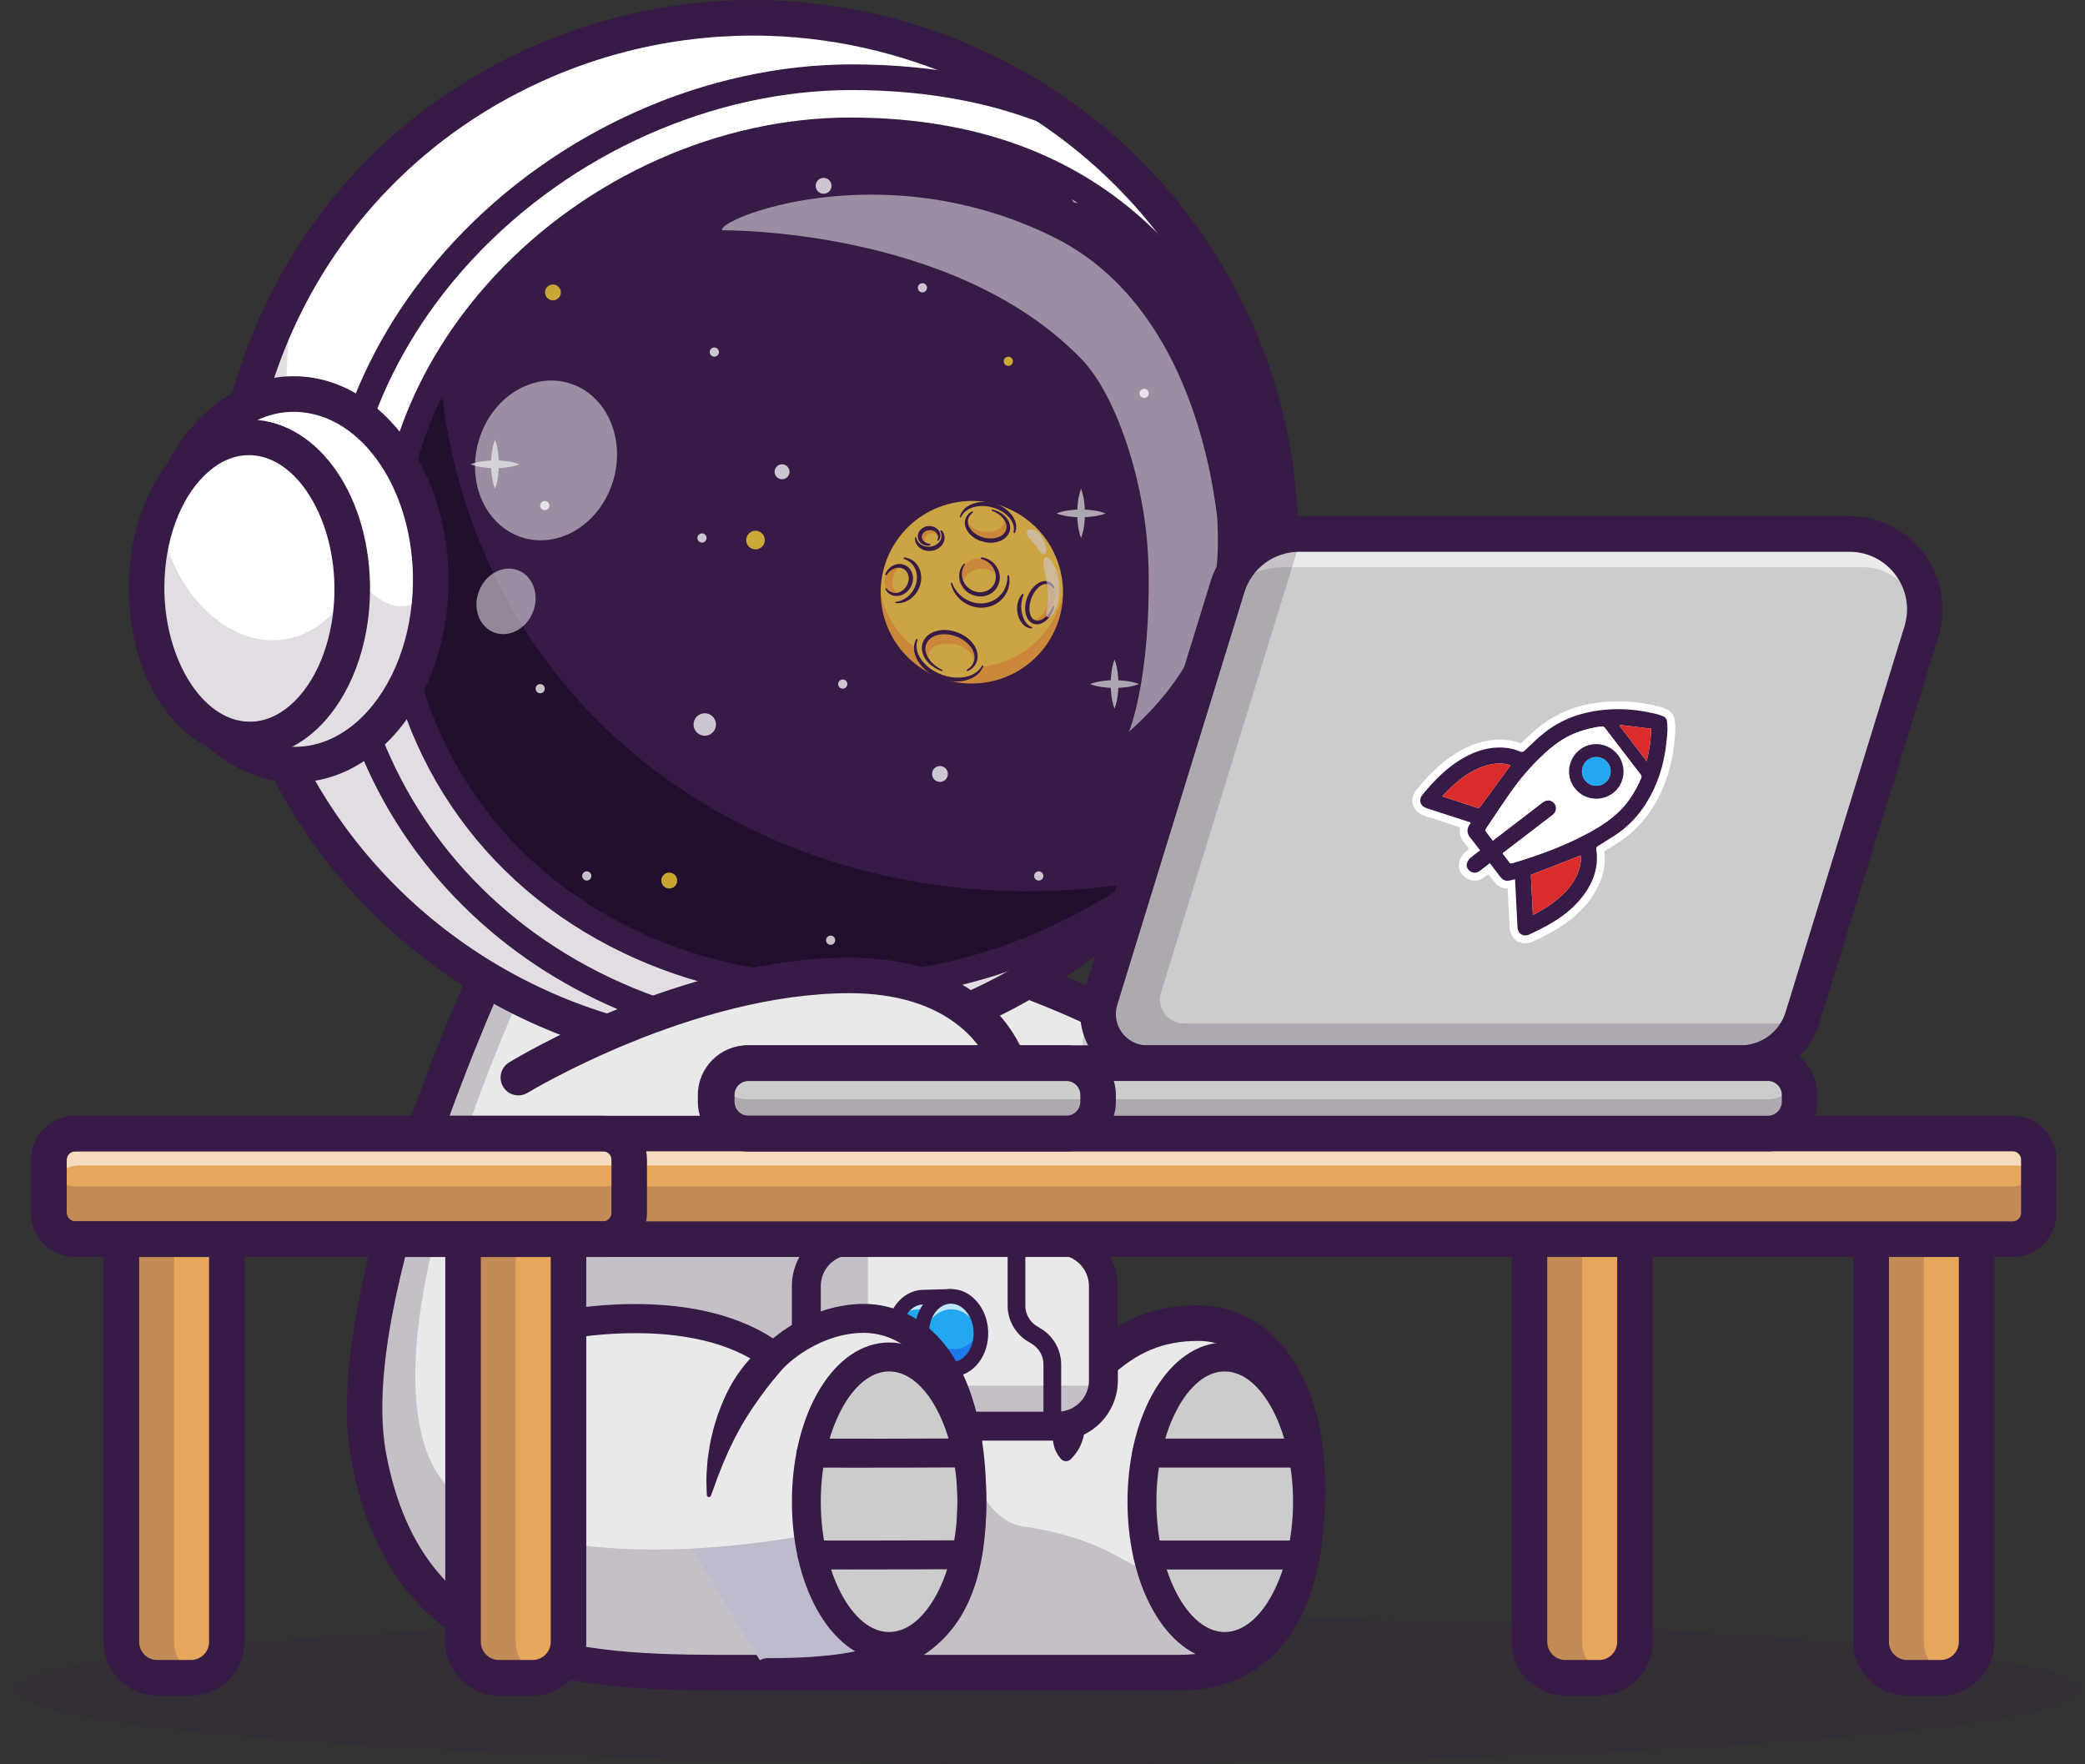
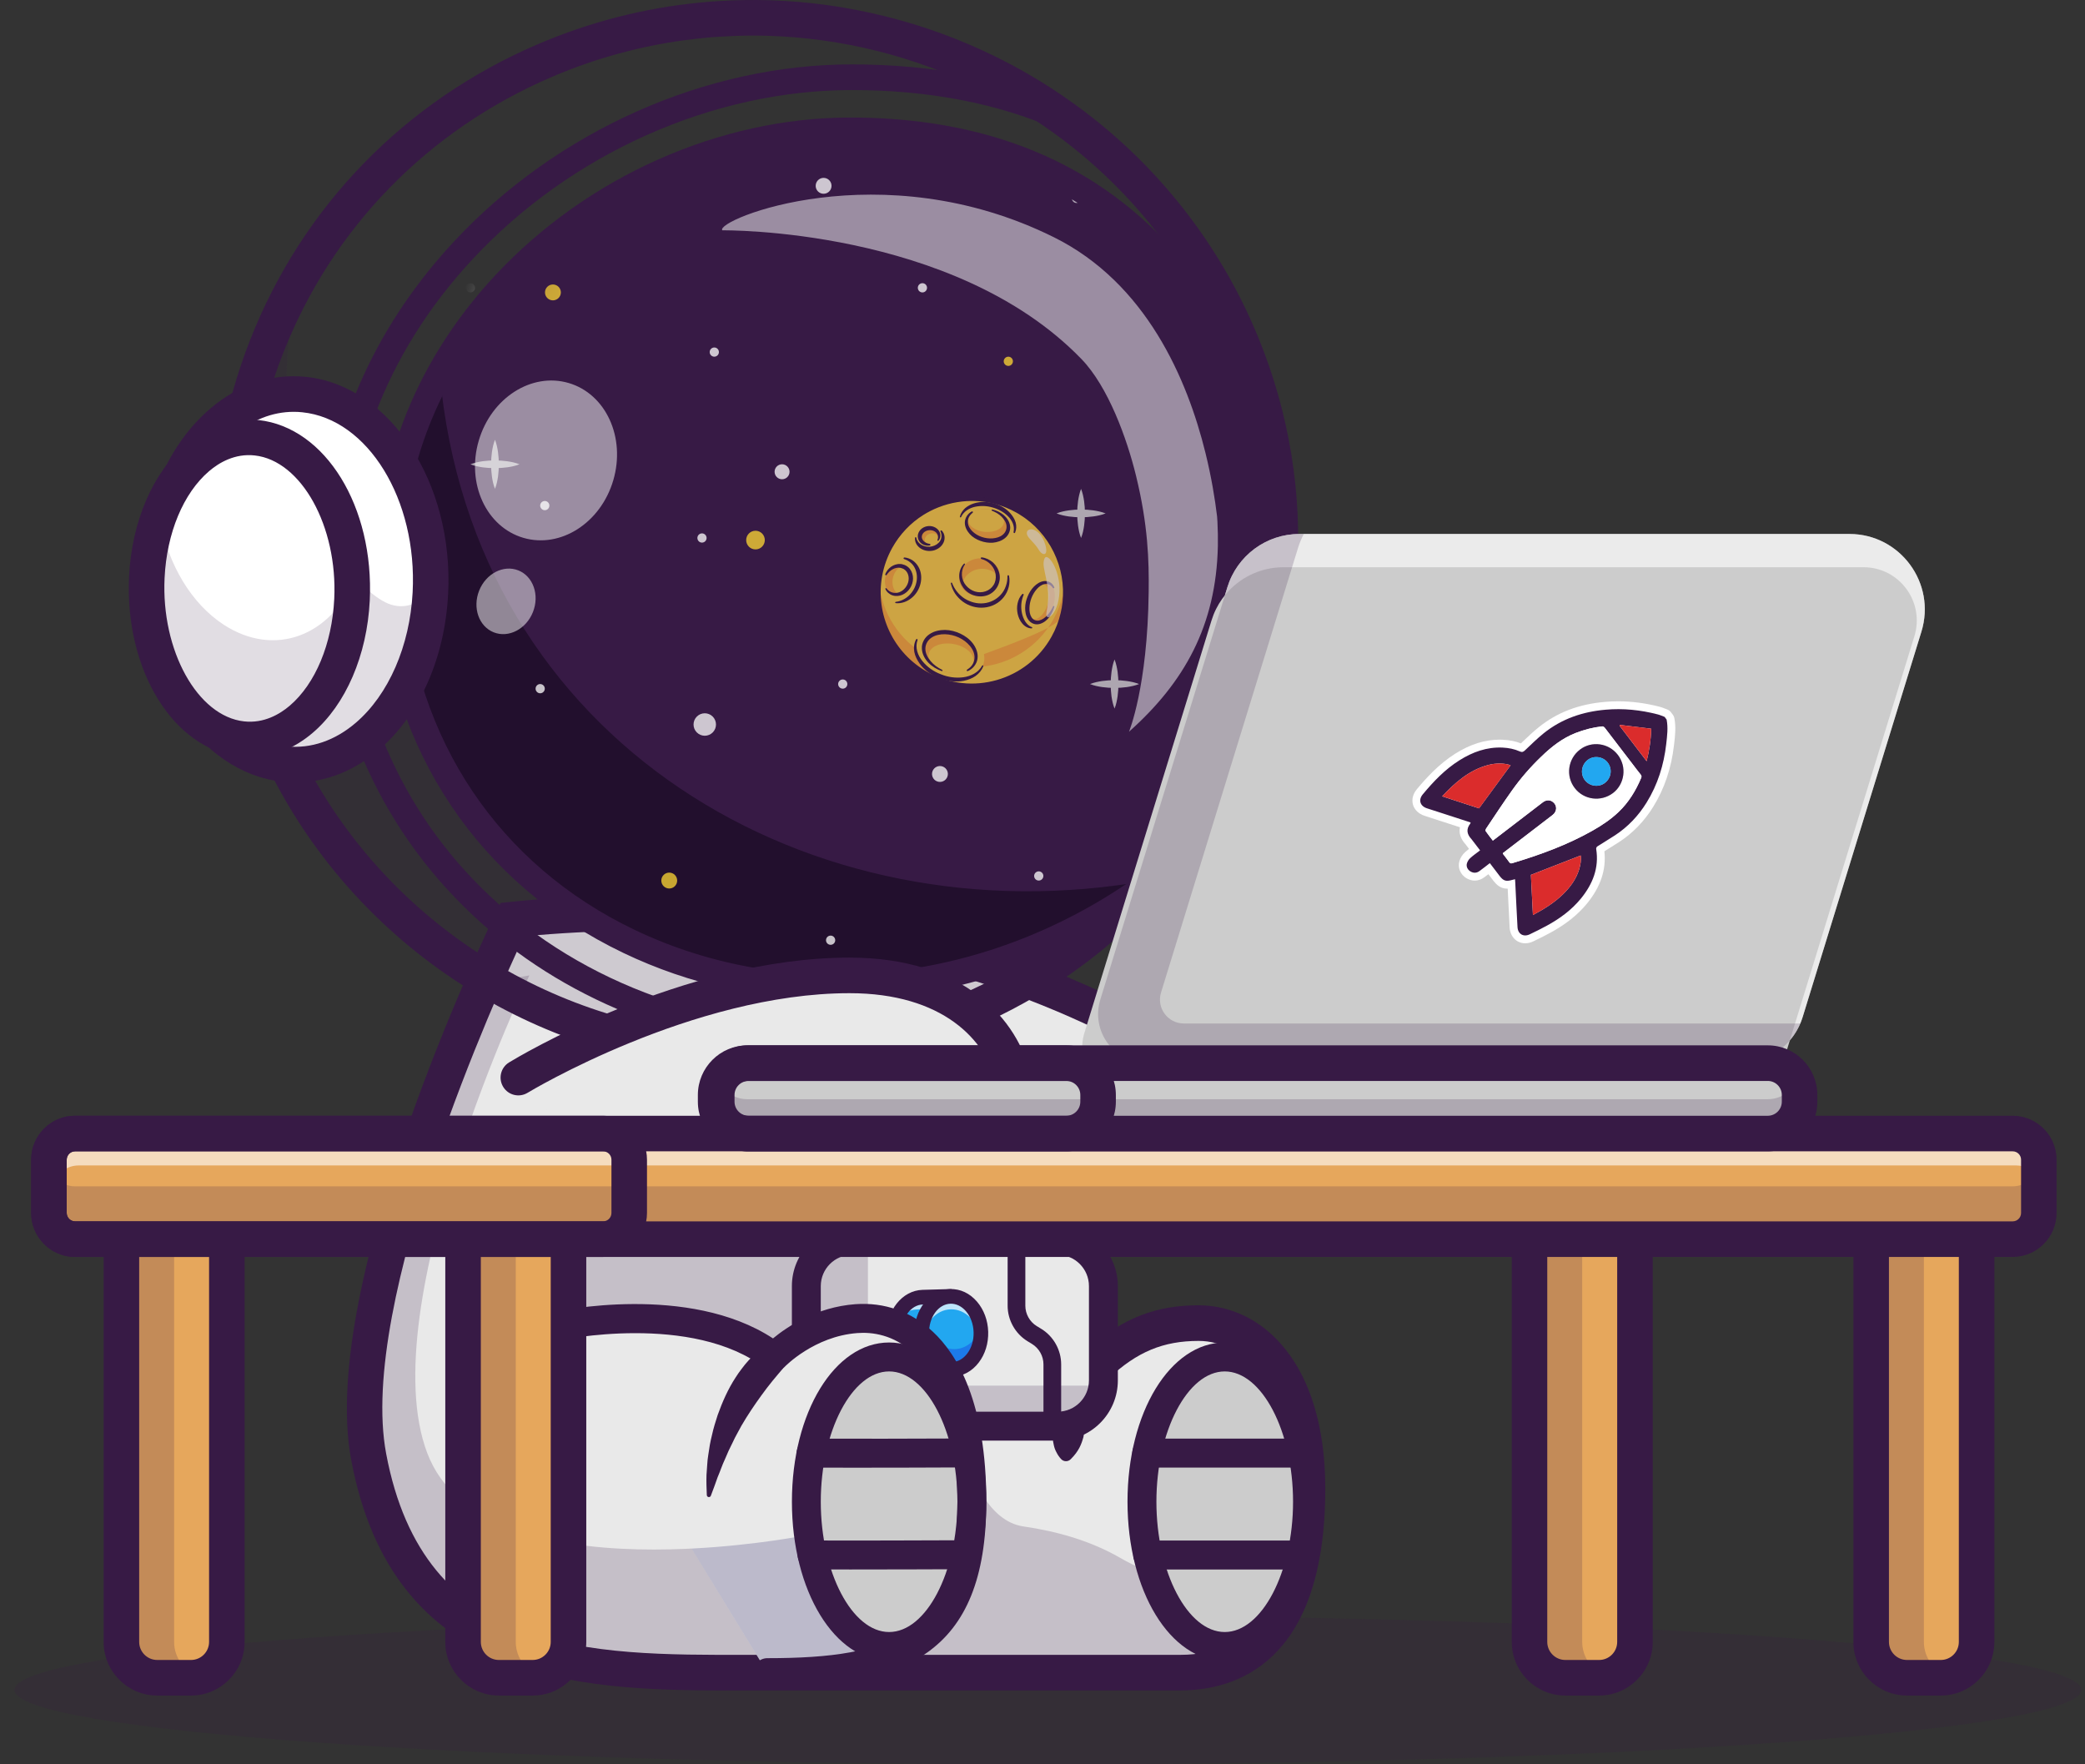
<svg xmlns="http://www.w3.org/2000/svg" width="65" height="55" viewBox="0 0 65 55" fill="none">
  <rect x="0" y="0" width="65" height="55" fill="#333333" stroke="none" />
  <path opacity="0.2" d="M32.668 55C50.461 55 64.885 53.961 64.885 52.68C64.885 51.398 50.461 50.36 32.668 50.36C14.875 50.36 0.451 51.398 0.451 52.68C0.451 53.961 14.875 55 32.668 55Z" fill="#371A45" />
  <path d="M40.604 44.666C40.707 45.184 40.762 45.764 40.762 46.407C40.762 51.103 38.617 52.141 36.803 52.141H23.925C18.823 52.141 12.814 52.448 11.494 45.416C10.737 41.382 13.552 34.144 15.065 30.655C15.597 29.43 15.968 28.667 15.968 28.667C33.692 26.867 42.105 37.133 42.105 37.133H32.915C33.103 37.522 33.263 37.92 33.399 38.313C33.915 39.8 34.094 41.237 34.156 41.998C34.184 42.352 34.188 42.561 34.188 42.561C35.036 41.77 35.955 41.247 37.368 41.247C38.781 41.247 40.147 42.332 40.605 44.666L40.604 44.666Z" fill="#E9E9E9" />
  <g opacity="0.2">
    <path d="M34.156 41.998H24.476C20.433 40.27 16.721 41.562 16.721 41.562V36.982H30.91L33.399 38.313C33.915 39.8 34.094 41.236 34.156 41.998Z" fill="#371A45" />
  </g>
  <g opacity="0.2">
    <path d="M40.762 46.407C40.762 51.103 38.617 52.141 36.803 52.141H23.925C18.823 52.141 12.814 52.448 11.494 45.416C10.737 41.382 13.552 34.144 15.065 30.656L16.503 30.407C16.503 30.407 11.581 40.7 13.318 45.293C15.055 49.888 25.137 47.858 25.137 47.858C25.137 47.858 25.975 49.67 27.719 49.67C29.462 49.67 30.122 47.93 30.299 45.9C30.299 45.9 30.775 47.421 31.904 47.584C32.959 47.737 33.994 48.03 34.919 48.562C35.684 49.003 36.684 49.38 37.86 49.38C39.661 49.38 40.519 47.019 40.605 44.666C40.707 45.184 40.762 45.764 40.762 46.407H40.762Z" fill="#371A45" />
  </g>
  <path d="M22.708 52.698C17.918 52.698 12.247 52.431 10.95 45.518C9.905 39.951 15.243 28.892 15.471 28.424L15.606 28.147L15.912 28.115C25.208 27.171 31.938 29.564 35.947 31.737C40.31 34.103 42.444 36.672 42.533 36.78L43.276 37.687H33.759C34.318 39.115 34.559 40.539 34.662 41.474C35.482 40.932 36.334 40.691 37.368 40.691C39.333 40.691 41.316 42.459 41.316 46.406C41.316 51.879 38.488 52.696 36.803 52.696H23.925C23.722 52.696 23.517 52.696 23.312 52.697C23.112 52.697 22.911 52.697 22.708 52.697L22.708 52.698ZM16.334 29.189C15.51 30.948 11.148 40.569 12.038 45.313C13.22 51.611 18.35 51.599 23.309 51.587C23.515 51.587 23.721 51.587 23.925 51.587H36.803C39.062 51.587 40.208 49.844 40.208 46.407C40.208 43.225 38.781 41.801 37.368 41.801C36.264 41.801 35.452 42.139 34.564 42.966L33.652 43.816L33.633 42.569C33.633 42.542 33.573 39.771 32.416 37.374L32.031 36.578H40.804C39.823 35.639 38.013 34.112 35.369 32.686C31.549 30.625 25.161 28.36 16.334 29.189L16.334 29.189Z" fill="#371A45" />
  <path d="M38.181 51.327C39.606 51.327 40.761 49.306 40.761 46.814C40.761 44.321 39.606 42.3 38.181 42.3C36.756 42.3 35.601 44.321 35.601 46.814C35.601 49.306 36.756 51.327 38.181 51.327Z" fill="#CCCCCC" />
  <path d="M38.181 51.778C36.481 51.778 35.15 49.598 35.15 46.814C35.15 44.03 36.482 41.85 38.181 41.85C39.88 41.85 41.212 44.03 41.212 46.814C41.212 49.598 39.88 51.778 38.181 51.778ZM38.181 42.752C37.026 42.752 36.051 44.612 36.051 46.814C36.051 49.016 37.026 50.876 38.181 50.876C39.336 50.876 40.311 49.016 40.311 46.814C40.311 44.612 39.336 42.752 38.181 42.752Z" fill="#371A45" />
  <path d="M40.612 45.749H35.751C35.502 45.749 35.3 45.547 35.3 45.298C35.3 45.049 35.502 44.847 35.751 44.847H40.612C40.861 44.847 41.063 45.049 41.063 45.298C41.063 45.547 40.861 45.749 40.612 45.749Z" fill="#371A45" />
  <path d="M40.581 48.926H35.782C35.533 48.926 35.331 48.724 35.331 48.475C35.331 48.226 35.533 48.024 35.782 48.024H40.581C40.83 48.024 41.031 48.226 41.031 48.475C41.031 48.724 40.829 48.926 40.581 48.926Z" fill="#371A45" />
  <path d="M34.55 42.828C34.526 42.861 34.489 42.915 34.46 42.964C34.428 43.013 34.398 43.064 34.368 43.115C34.308 43.219 34.252 43.325 34.198 43.433C34.091 43.649 34.001 43.872 33.925 44.099C33.885 44.212 33.852 44.326 33.828 44.443C33.811 44.56 33.798 44.679 33.777 44.793C33.714 45.023 33.633 45.237 33.382 45.486L33.377 45.491C33.296 45.571 33.166 45.571 33.086 45.49C33.085 45.489 33.083 45.487 33.082 45.486C33.019 45.419 32.973 45.349 32.937 45.277C32.897 45.206 32.871 45.133 32.855 45.06C32.836 44.987 32.826 44.914 32.82 44.841C32.817 44.769 32.822 44.697 32.831 44.626C32.846 44.483 32.904 44.35 32.943 44.214C32.99 44.08 33.023 43.943 33.07 43.81C33.16 43.544 33.266 43.284 33.39 43.034C33.452 42.909 33.517 42.785 33.588 42.663C33.624 42.602 33.659 42.541 33.697 42.481C33.736 42.419 33.772 42.364 33.824 42.292C33.968 42.089 34.249 42.042 34.452 42.186C34.654 42.33 34.701 42.61 34.559 42.813L34.549 42.827L34.55 42.828Z" fill="#371A45" />
  <path d="M32.975 38.666H26.562C25.775 38.666 25.138 39.305 25.138 40.092V43.032C25.138 43.82 25.775 44.458 26.562 44.458H32.975C33.761 44.458 34.399 43.82 34.399 43.032V40.092C34.399 39.305 33.761 38.666 32.975 38.666Z" fill="#E9E9E9" />
  <g opacity="0.2">
    <path d="M34.389 43.195C34.309 43.907 33.706 44.458 32.975 44.458H26.562C25.775 44.458 25.137 43.82 25.137 43.032V40.092C25.137 39.304 25.775 38.666 26.562 38.666H27.069C27.062 38.719 27.058 38.775 27.058 38.83V41.77C27.058 42.557 27.696 43.195 28.483 43.195H34.389L34.389 43.195Z" fill="#371A45" />
  </g>
  <path d="M32.975 44.909H26.562C25.528 44.909 24.687 44.067 24.687 43.032V40.092C24.687 39.057 25.528 38.215 26.562 38.215H32.975C34.008 38.215 34.849 39.057 34.849 40.092V43.032C34.849 44.067 34.008 44.909 32.975 44.909ZM26.562 39.117C26.025 39.117 25.588 39.554 25.588 40.092V43.032C25.588 43.569 26.025 44.007 26.562 44.007H32.975C33.512 44.007 33.948 43.569 33.948 43.032V40.092C33.948 39.554 33.512 39.117 32.975 39.117H26.562Z" fill="#371A45" />
  <path d="M32.806 44.735C32.653 44.735 32.53 44.611 32.53 44.458V42.532C32.53 42.275 32.394 42.032 32.176 41.898L32.031 41.809C31.65 41.575 31.413 41.151 31.413 40.704V38.666C31.413 38.514 31.537 38.39 31.689 38.39C31.842 38.39 31.965 38.513 31.965 38.666V40.704C31.965 40.961 32.101 41.204 32.319 41.338L32.465 41.427C32.845 41.661 33.082 42.085 33.082 42.532V44.458C33.082 44.611 32.958 44.735 32.806 44.735H32.806Z" fill="#371A45" />
  <path d="M27.875 41.601C27.893 42.23 28.32 42.727 28.83 42.712L29.691 42.688L29.625 40.413L28.765 40.438C28.255 40.452 27.857 40.974 27.875 41.602V41.601Z" fill="#22A7F0" />
  <g opacity="0.7">
    <path d="M27.921 41.203C28.084 40.975 28.32 40.827 28.588 40.82L29.448 40.795L29.503 42.693L29.691 42.687L29.625 40.413L28.764 40.437C28.368 40.449 28.039 40.767 27.921 41.203H27.921Z" fill="white" />
  </g>
  <path d="M27.875 41.602C27.893 42.23 28.32 42.727 28.83 42.712L29.691 42.687L29.626 40.413L29.162 40.426L29.194 41.541L28.334 41.566C28.17 41.571 28.015 41.523 27.879 41.434C27.875 41.489 27.873 41.544 27.875 41.602H27.875Z" fill="#1C7AEA" />
  <path d="M28.808 42.94C28.187 42.94 27.669 42.349 27.648 41.608C27.626 40.855 28.125 40.228 28.759 40.209L29.619 40.185C29.745 40.18 29.85 40.28 29.853 40.406L29.919 42.681C29.922 42.807 29.823 42.912 29.698 42.915L28.837 42.94C28.828 42.94 28.818 42.94 28.809 42.94H28.808ZM28.103 41.595C28.117 42.096 28.439 42.494 28.824 42.484L29.457 42.466L29.405 40.647L28.772 40.665C28.389 40.676 28.089 41.093 28.103 41.595V41.595Z" fill="#371A45" />
  <path d="M29.688 42.689C30.197 42.674 30.595 42.153 30.577 41.525C30.559 40.897 30.132 40.399 29.623 40.414C29.115 40.429 28.717 40.95 28.735 41.578C28.753 42.206 29.18 42.703 29.688 42.689Z" fill="#22A7F0" />
  <g opacity="0.7">
    <path d="M28.737 41.577C28.739 41.645 28.746 41.712 28.757 41.778C28.819 41.244 29.184 40.829 29.637 40.816C30.091 40.803 30.479 41.196 30.57 41.725C30.578 41.659 30.581 41.592 30.579 41.524C30.561 40.896 30.134 40.398 29.626 40.413C29.117 40.428 28.719 40.949 28.737 41.577Z" fill="white" />
  </g>
  <path d="M28.737 41.577C28.755 42.205 29.182 42.703 29.691 42.688C30.199 42.673 30.597 42.152 30.579 41.524C30.578 41.485 30.575 41.448 30.571 41.411C30.431 41.785 30.127 42.047 29.768 42.057C29.29 42.071 28.884 41.633 28.823 41.059C28.762 41.215 28.732 41.391 28.737 41.577Z" fill="#1C7AEA" />
  <path d="M29.669 42.916C29.048 42.916 28.53 42.325 28.509 41.583C28.488 40.83 28.986 40.203 29.619 40.185C29.938 40.174 30.233 40.316 30.459 40.578C30.673 40.828 30.797 41.161 30.807 41.517C30.817 41.873 30.713 42.213 30.513 42.474C30.303 42.75 30.013 42.906 29.697 42.915C29.688 42.916 29.678 42.916 29.669 42.916V42.916ZM28.964 41.57C28.979 42.072 29.304 42.467 29.684 42.46C29.86 42.455 30.026 42.361 30.152 42.197C30.288 42.019 30.359 41.782 30.352 41.53C30.345 41.279 30.26 41.046 30.114 40.876C29.979 40.719 29.807 40.636 29.632 40.641C29.25 40.651 28.95 41.069 28.964 41.57V41.57Z" fill="#371A45" />
  <path d="M30.299 46.813C30.299 51.256 28 52.141 23.924 52.141L21.561 48.273L17.326 41.344C17.326 41.344 21.66 40.389 24.134 42.301C24.134 42.301 25.142 41.22 26.698 41.105C28.316 40.986 30.086 42.218 30.281 46.089V46.09C30.293 46.321 30.299 46.562 30.299 46.813H30.299Z" fill="#E9E9E9" />
  <g opacity="0.2">
    <path d="M30.299 46.813C30.299 51.257 28 52.141 23.924 52.141L21.561 48.274C23.567 48.173 25.137 47.857 25.137 47.857C25.137 47.857 25.975 49.67 27.719 49.67C29.462 49.67 30.079 48.037 30.281 46.09C30.293 46.321 30.299 46.563 30.299 46.813H30.299Z" fill="#080056" />
  </g>
  <path d="M27.718 51.327C29.143 51.327 30.299 49.306 30.299 46.814C30.299 44.321 29.143 42.3 27.718 42.3C26.293 42.3 25.138 44.321 25.138 46.814C25.138 49.306 26.293 51.327 27.718 51.327Z" fill="#CCCCCC" />
  <path d="M27.718 51.778C26.019 51.778 24.688 49.598 24.688 46.814C24.688 44.03 26.019 41.85 27.718 41.85C29.418 41.85 30.749 44.03 30.749 46.814C30.749 49.598 29.418 51.778 27.718 51.778ZM27.718 42.752C26.564 42.752 25.588 44.612 25.588 46.814C25.588 49.016 26.564 50.876 27.718 50.876C28.873 50.876 29.848 49.016 29.848 46.814C29.848 44.612 28.873 42.752 27.718 42.752Z" fill="#371A45" />
  <path d="M23.924 52.593C23.675 52.593 23.474 52.391 23.474 52.142C23.474 51.892 23.676 51.691 23.924 51.691C27.853 51.691 29.848 50.936 29.848 46.814C29.848 44.039 29.097 42.759 28.467 42.173C27.854 41.602 27.184 41.522 26.731 41.556C25.379 41.656 24.47 42.601 24.461 42.61C24.302 42.778 24.041 42.8 23.858 42.658C21.582 40.9 17.464 41.777 17.422 41.786C17.179 41.839 16.939 41.685 16.886 41.442C16.833 41.199 16.986 40.958 17.229 40.905C17.407 40.865 21.465 39.998 24.098 41.723C24.539 41.359 25.448 40.746 26.665 40.656C27.571 40.59 28.407 40.885 29.08 41.512C29.841 42.22 30.748 43.714 30.748 46.814C30.748 51.626 28.137 52.593 23.924 52.593L23.924 52.593Z" fill="#371A45" />
  <path d="M26.644 45.753C26.135 45.753 25.668 45.752 25.285 45.75C25.036 45.749 24.835 45.545 24.836 45.296C24.838 45.048 25.039 44.848 25.287 44.848C25.288 44.848 25.289 44.848 25.29 44.848C26.512 44.854 28.606 44.848 30.146 44.842H30.148C30.396 44.842 30.597 45.043 30.598 45.291C30.599 45.541 30.398 45.743 30.149 45.744C29.089 45.749 27.766 45.753 26.644 45.753L26.644 45.753Z" fill="#371A45" />
  <path d="M26.512 48.926C26.072 48.926 25.662 48.925 25.315 48.924C25.067 48.923 24.866 48.72 24.867 48.471C24.868 48.222 25.07 48.022 25.317 48.022H25.32C26.636 48.028 28.89 48.02 30.117 48.015L30.12 48.917C29.215 48.921 27.749 48.926 26.512 48.926Z" fill="#371A45" />
  <path d="M24.411 42.657C24.409 42.662 24.391 42.682 24.379 42.695L24.338 42.743C24.309 42.774 24.281 42.81 24.252 42.844C24.194 42.911 24.136 42.982 24.078 43.053C23.964 43.196 23.849 43.341 23.741 43.493C23.522 43.795 23.309 44.11 23.115 44.443C23.028 44.614 22.924 44.78 22.845 44.958C22.804 45.046 22.757 45.133 22.716 45.222L22.598 45.494C22.512 45.674 22.453 45.864 22.372 46.05C22.303 46.239 22.239 46.431 22.162 46.624L22.161 46.629C22.147 46.662 22.11 46.679 22.076 46.665C22.051 46.656 22.036 46.632 22.035 46.607C22.026 46.4 22.018 46.19 22.025 45.98C22.031 45.876 22.038 45.772 22.047 45.667C22.054 45.562 22.062 45.456 22.081 45.352L22.13 45.039C22.147 44.934 22.174 44.831 22.198 44.727C22.243 44.519 22.308 44.315 22.374 44.11C22.519 43.706 22.694 43.305 22.934 42.938C22.993 42.845 23.056 42.755 23.124 42.668C23.158 42.624 23.19 42.58 23.225 42.537L23.335 42.411C23.408 42.327 23.488 42.249 23.571 42.172C23.613 42.133 23.656 42.096 23.703 42.059C23.726 42.04 23.747 42.023 23.773 42.004C23.8 41.985 23.82 41.97 23.858 41.944C24.045 41.818 24.299 41.867 24.425 42.055C24.493 42.156 24.51 42.276 24.482 42.386L24.411 42.657H24.411Z" fill="#371A45" />
-   <path d="M38.004 24.35C36.725 26.73 34.838 28.801 32.441 30.315C31.952 30.624 31.444 30.909 30.915 31.169C30.658 31.296 30.394 31.417 30.127 31.533C29.317 31.88 28.495 32.156 27.666 32.364C26.951 32.546 26.231 32.676 25.512 32.758C24.644 32.858 23.775 32.887 22.915 32.849C22.601 32.834 22.288 32.811 21.977 32.78C16.282 32.197 11.048 28.677 8.587 23.119C4.96 14.932 8.724 5.425 16.992 1.885C18.585 1.204 20.23 0.792 21.872 0.633C22.064 0.613 22.257 0.598 22.45 0.587C22.967 0.555 23.482 0.547 23.994 0.563C25.18 0.601 26.352 0.768 27.49 1.053C28.627 1.338 29.732 1.743 30.782 2.259C31.116 2.422 31.444 2.597 31.767 2.784C32.251 3.064 32.721 3.367 33.176 3.698C35.447 5.336 37.324 7.572 38.531 10.3C40.618 15.009 40.258 20.155 38.004 24.351V24.35Z" fill="white" />
  <path d="M23.645 32.905C23.401 32.905 23.157 32.899 22.913 32.889C22.6 32.874 22.283 32.85 21.973 32.819C16.071 32.215 10.928 28.505 8.55 23.135C6.799 19.181 6.701 14.796 8.275 10.787C9.861 6.746 12.952 3.571 16.976 1.848C18.547 1.176 20.193 0.754 21.868 0.593C22.051 0.574 22.241 0.558 22.448 0.547C22.962 0.515 23.483 0.506 23.995 0.523C25.172 0.56 26.351 0.726 27.499 1.014C28.637 1.298 29.747 1.705 30.799 2.222C31.137 2.388 31.47 2.565 31.787 2.749C32.281 3.035 32.756 3.343 33.2 3.665C35.543 5.355 37.399 7.644 38.568 10.283C40.59 14.847 40.397 19.981 38.039 24.37C36.732 26.803 34.803 28.87 32.463 30.349C31.967 30.662 31.453 30.95 30.933 31.206C30.696 31.323 30.437 31.442 30.142 31.57C29.342 31.913 28.512 32.193 27.675 32.403C26.974 32.581 26.247 32.714 25.517 32.798C24.9 32.869 24.273 32.905 23.645 32.905L23.645 32.905ZM23.481 0.595C23.138 0.595 22.794 0.606 22.453 0.627C22.247 0.639 22.059 0.653 21.877 0.673C20.209 0.834 18.571 1.254 17.008 1.922C13.003 3.637 9.928 6.795 8.35 10.816C6.784 14.805 6.881 19.168 8.624 23.102C10.99 28.446 16.108 32.138 21.981 32.739C22.29 32.77 22.605 32.794 22.917 32.808C23.784 32.846 24.656 32.816 25.508 32.718C26.235 32.635 26.958 32.502 27.656 32.325C28.489 32.116 29.315 31.837 30.111 31.496C30.404 31.369 30.662 31.25 30.898 31.133C31.415 30.879 31.927 30.592 32.42 30.281C34.749 28.81 36.668 26.752 37.969 24.331C40.315 19.965 40.507 14.856 38.495 10.316C37.332 7.689 35.485 5.412 33.153 3.73C32.712 3.41 32.239 3.103 31.747 2.818C31.431 2.636 31.101 2.459 30.764 2.294C29.717 1.78 28.612 1.375 27.48 1.092C26.337 0.805 25.164 0.641 23.993 0.603C23.823 0.598 23.652 0.595 23.481 0.595Z" fill="#371A45" />
  <g opacity="0.15">
    <path d="M8.587 23.118C11.048 28.677 16.282 32.197 21.977 32.779C22.289 32.811 22.601 32.834 22.915 32.848C23.775 32.887 24.644 32.858 25.512 32.758C26.231 32.675 26.951 32.546 27.665 32.365C28.495 32.157 29.317 31.88 30.127 31.534C30.394 31.417 30.658 31.297 30.916 31.17C31.445 30.91 31.952 30.623 32.442 30.315C34.839 28.8 36.726 26.73 38.005 24.35C38.707 23.043 39.226 21.643 39.544 20.192C38.271 22.436 36.448 24.386 34.161 25.831C33.673 26.141 33.164 26.426 32.636 26.686C32.379 26.813 32.115 26.933 31.847 27.05C31.037 27.396 30.215 27.672 29.386 27.881C28.671 28.062 27.952 28.192 27.233 28.275C26.365 28.374 25.495 28.403 24.635 28.365C24.321 28.35 24.009 28.327 23.697 28.295C18.002 27.713 12.769 24.194 10.307 18.634C8.87 15.391 8.595 11.942 9.297 8.739C6.881 12.993 6.446 18.286 8.587 23.118L8.587 23.118Z" fill="#371A45" />
  </g>
  <path d="M23.645 33.175C23.397 33.175 23.149 33.169 22.901 33.159C22.583 33.144 22.262 33.12 21.946 33.088C15.948 32.475 10.721 28.703 8.304 23.244C6.523 19.224 6.424 14.765 8.024 10.688C9.637 6.579 12.779 3.352 16.871 1.6C18.467 0.917 20.14 0.488 21.843 0.324C22.028 0.305 22.222 0.289 22.433 0.277C22.954 0.245 23.484 0.236 24.005 0.253C25.201 0.291 26.399 0.459 27.566 0.753C28.722 1.041 29.85 1.455 30.919 1.98C31.263 2.149 31.6 2.329 31.923 2.515C32.425 2.806 32.908 3.119 33.359 3.446C35.74 5.164 37.627 7.491 38.816 10.174C40.871 14.814 40.675 20.035 38.278 24.498C36.949 26.972 34.988 29.074 32.607 30.578C32.104 30.896 31.581 31.189 31.052 31.448C30.812 31.567 30.55 31.689 30.251 31.818C29.436 32.167 28.593 32.452 27.742 32.665C27.029 32.846 26.291 32.981 25.548 33.066C24.922 33.139 24.284 33.175 23.645 33.175H23.645ZM23.481 0.865C23.144 0.865 22.806 0.876 22.47 0.897C22.267 0.908 22.083 0.923 21.905 0.942C20.262 1.1 18.651 1.513 17.114 2.17C13.177 3.856 10.153 6.962 8.601 10.915C7.062 14.836 7.158 19.125 8.871 22.993C11.198 28.248 16.232 31.88 22.009 32.471C22.312 32.501 22.622 32.524 22.929 32.539C23.782 32.577 24.64 32.547 25.477 32.45C26.192 32.368 26.903 32.238 27.59 32.064C28.41 31.858 29.222 31.584 30.005 31.248C30.293 31.123 30.546 31.006 30.778 30.892C31.288 30.641 31.791 30.359 32.276 30.053C34.566 28.606 36.453 26.584 37.731 24.204C40.038 19.911 40.226 14.889 38.248 10.426C37.105 7.843 35.289 5.604 32.996 3.95C32.561 3.635 32.096 3.333 31.612 3.053C31.302 2.874 30.977 2.7 30.646 2.538C29.616 2.031 28.529 1.633 27.415 1.355C26.291 1.073 25.137 0.911 23.985 0.874C23.818 0.868 23.65 0.866 23.481 0.866V0.865Z" fill="#371A45" />
  <path d="M23.645 33.419C23.393 33.419 23.142 33.414 22.89 33.403C22.567 33.387 22.241 33.363 21.922 33.331C15.836 32.709 10.533 28.881 8.081 23.343C6.273 19.263 6.172 14.737 7.797 10.599C9.434 6.429 12.622 3.153 16.774 1.375C18.394 0.683 20.091 0.247 21.819 0.081C22.006 0.061 22.204 0.045 22.419 0.033C22.946 2.36959e-07 23.483 -0.008 24.012 0.008C25.225 0.047 26.441 0.218 27.624 0.515C28.797 0.808 29.941 1.227 31.026 1.76C31.374 1.931 31.717 2.114 32.044 2.303C32.553 2.598 33.044 2.916 33.501 3.248C35.917 4.991 37.832 7.352 39.038 10.075C41.124 14.784 40.925 20.083 38.492 24.613C37.142 27.124 35.152 29.258 32.737 30.784C32.226 31.107 31.695 31.404 31.159 31.667C30.916 31.788 30.649 31.91 30.347 32.042C29.519 32.396 28.663 32.685 27.8 32.902C27.078 33.086 26.329 33.223 25.575 33.309C24.939 33.382 24.292 33.419 23.644 33.419L23.645 33.419ZM23.481 1.109C23.149 1.109 22.816 1.12 22.485 1.141C22.285 1.152 22.105 1.166 21.931 1.185C20.311 1.341 18.724 1.748 17.21 2.395C13.333 4.055 10.356 7.113 8.828 11.005C7.313 14.864 7.407 19.087 9.094 22.893C11.385 28.069 16.343 31.645 22.033 32.227C22.332 32.258 22.638 32.28 22.941 32.294C23.78 32.331 24.624 32.302 25.449 32.207C26.154 32.126 26.854 31.998 27.53 31.827C28.338 31.623 29.138 31.353 29.909 31.023C30.192 30.9 30.442 30.785 30.67 30.672C31.172 30.425 31.669 30.148 32.146 29.846C34.401 28.422 36.258 26.431 37.516 24.088C39.786 19.862 39.972 14.918 38.025 10.525C36.899 7.981 35.111 5.776 32.853 4.147C32.425 3.837 31.966 3.54 31.49 3.264C31.184 3.087 30.864 2.916 30.538 2.756C29.523 2.258 28.453 1.866 27.356 1.591C26.248 1.313 25.111 1.154 23.977 1.117C23.812 1.112 23.647 1.109 23.481 1.109H23.481Z" fill="#371A45" />
  <path d="M35.585 27.717C26.072 34.371 12.997 29.714 12.199 18.304C11.655 10.542 18.927 4.063 26.505 4.064C32.02 4.064 37.416 6.448 39.8 14.904C39.8 14.904 40.271 18.805 39.225 21.409C38.18 24.012 36.717 26.367 36.717 26.367L35.585 27.717Z" fill="#371A45" />
  <path d="M12.2 18.304C12.998 29.713 26.073 34.37 35.586 27.718L35.815 27.444C25.294 29.348 14.732 23.16 13.708 11.639C12.608 13.636 12.032 15.909 12.2 18.304Z" fill="#220F2D" />
  <g opacity="0.75">
    <mask id="mask0_11_1627" style="mask-type:luminance" maskUnits="userSpaceOnUse" x="12" y="4" width="28" height="27">
      <path d="M35.585 27.717C26.072 34.371 12.997 29.714 12.199 18.304C11.655 10.542 18.927 4.063 26.505 4.064C32.02 4.064 37.416 6.448 39.8 14.904C39.8 14.904 40.271 18.805 39.225 21.409C38.18 24.012 36.717 26.367 36.717 26.367L35.585 27.717Z" fill="white" />
    </mask>
    <g mask="url(#mask0_11_1627)">
      <path d="M26.273 21.468C26.352 21.468 26.416 21.404 26.416 21.324C26.416 21.245 26.352 21.181 26.273 21.181C26.194 21.181 26.129 21.245 26.129 21.324C26.129 21.404 26.194 21.468 26.273 21.468Z" fill="white" />
      <path d="M17.127 15.761C17.127 15.84 17.063 15.905 16.984 15.905C16.905 15.905 16.84 15.84 16.84 15.761C16.84 15.681 16.905 15.617 16.984 15.617C17.063 15.617 17.127 15.681 17.127 15.761Z" fill="white" />
      <path d="M32.383 27.45C32.462 27.45 32.527 27.386 32.527 27.306C32.527 27.227 32.462 27.163 32.383 27.163C32.304 27.163 32.239 27.227 32.239 27.306C32.239 27.386 32.304 27.45 32.383 27.45Z" fill="white" />
      <path d="M25.895 29.453C25.974 29.453 26.038 29.389 26.038 29.31C26.038 29.23 25.974 29.166 25.895 29.166C25.815 29.166 25.751 29.23 25.751 29.31C25.751 29.389 25.815 29.453 25.895 29.453Z" fill="white" />
      <path d="M29.547 24.167C29.569 24.032 29.477 23.905 29.343 23.883C29.208 23.861 29.081 23.953 29.059 24.087C29.037 24.223 29.128 24.35 29.263 24.372C29.398 24.394 29.525 24.302 29.547 24.167Z" fill="white" />
      <path d="M20.864 27.698C21 27.698 21.111 27.587 21.111 27.45C21.111 27.313 21 27.202 20.864 27.202C20.727 27.202 20.616 27.313 20.616 27.45C20.616 27.587 20.727 27.698 20.864 27.698Z" fill="#FFD833" />
      <path d="M22.219 22.833C22.355 22.697 22.355 22.475 22.219 22.338C22.082 22.201 21.861 22.201 21.724 22.338C21.587 22.475 21.587 22.697 21.724 22.833C21.861 22.97 22.082 22.97 22.219 22.833Z" fill="white" />
      <path d="M23.553 17.127C23.713 17.127 23.843 16.997 23.843 16.836C23.843 16.676 23.713 16.545 23.553 16.545C23.392 16.545 23.262 16.676 23.262 16.836C23.262 16.997 23.392 17.127 23.553 17.127Z" fill="#FFD833" />
      <path d="M37.185 24.66C37.264 24.66 37.329 24.596 37.329 24.517C37.329 24.437 37.264 24.373 37.185 24.373C37.106 24.373 37.042 24.437 37.042 24.517C37.042 24.596 37.106 24.66 37.185 24.66Z" fill="white" />
      <path d="M35.205 29.597C35.205 29.676 35.14 29.741 35.061 29.741C34.982 29.741 34.918 29.676 34.918 29.597C34.918 29.518 34.982 29.453 35.061 29.453C35.14 29.453 35.205 29.518 35.205 29.597Z" fill="#FFD833" />
-       <path d="M18.293 27.45C18.372 27.45 18.436 27.386 18.436 27.306C18.436 27.227 18.372 27.163 18.293 27.163C18.213 27.163 18.149 27.227 18.149 27.306C18.149 27.386 18.213 27.45 18.293 27.45Z" fill="white" />
      <path d="M16.84 21.612C16.92 21.612 16.984 21.547 16.984 21.468C16.984 21.389 16.92 21.324 16.84 21.324C16.761 21.324 16.697 21.389 16.697 21.468C16.697 21.547 16.761 21.612 16.84 21.612Z" fill="white" />
      <path d="M39.295 30.739C39.374 30.739 39.439 30.675 39.439 30.596C39.439 30.516 39.374 30.452 39.295 30.452C39.216 30.452 39.152 30.516 39.152 30.596C39.152 30.675 39.216 30.739 39.295 30.739Z" fill="white" />
      <path d="M34.746 20.558C34.796 20.686 34.822 20.814 34.841 20.941C34.858 21.069 34.867 21.197 34.867 21.324C34.867 21.452 34.859 21.58 34.841 21.707C34.822 21.835 34.797 21.963 34.746 22.09C34.696 21.963 34.67 21.835 34.651 21.707C34.634 21.58 34.625 21.452 34.626 21.324C34.626 21.197 34.634 21.069 34.652 20.941C34.67 20.814 34.696 20.686 34.746 20.558Z" fill="#D4D4D4" />
      <path d="M35.511 21.324C35.383 21.374 35.256 21.4 35.128 21.419C35.001 21.437 34.873 21.445 34.746 21.445C34.619 21.445 34.491 21.437 34.364 21.419C34.236 21.401 34.109 21.375 33.981 21.324C34.109 21.274 34.236 21.248 34.364 21.229C34.491 21.212 34.619 21.203 34.746 21.203C34.873 21.203 35.001 21.212 35.128 21.23C35.256 21.248 35.383 21.274 35.511 21.324Z" fill="#D4D4D4" />
      <path d="M28.757 9.116C28.836 9.116 28.9 9.051 28.9 8.972C28.9 8.892 28.836 8.828 28.757 8.828C28.677 8.828 28.613 8.892 28.613 8.972C28.613 9.051 28.677 9.116 28.757 9.116Z" fill="white" />
      <path d="M22.268 11.119C22.348 11.119 22.412 11.055 22.412 10.976C22.412 10.896 22.348 10.832 22.268 10.832C22.189 10.832 22.125 10.896 22.125 10.976C22.125 11.055 22.189 11.119 22.268 11.119Z" fill="white" />
      <path d="M21.884 16.915C21.964 16.915 22.028 16.85 22.028 16.771C22.028 16.692 21.964 16.627 21.884 16.627C21.805 16.627 21.741 16.692 21.741 16.771C21.741 16.85 21.805 16.915 21.884 16.915Z" fill="white" />
      <path d="M25.92 5.832C25.942 5.697 25.85 5.57 25.715 5.548C25.581 5.526 25.454 5.618 25.432 5.753C25.41 5.888 25.501 6.015 25.636 6.037C25.771 6.059 25.898 5.967 25.92 5.832Z" fill="white" />
      <path d="M17.237 9.363C17.374 9.363 17.485 9.252 17.485 9.116C17.485 8.979 17.374 8.868 17.237 8.868C17.101 8.868 16.99 8.979 16.99 9.116C16.99 9.252 17.101 9.363 17.237 9.363Z" fill="#FFD833" />
      <path d="M18.479 4.575C18.657 4.501 18.742 4.296 18.668 4.118C18.594 3.939 18.389 3.854 18.211 3.928C18.032 4.002 17.948 4.207 18.022 4.386C18.096 4.564 18.3 4.649 18.479 4.575Z" fill="white" />
      <path d="M33.559 6.327C33.638 6.327 33.703 6.262 33.703 6.183C33.703 6.103 33.638 6.039 33.559 6.039C33.48 6.039 33.416 6.103 33.416 6.183C33.416 6.262 33.48 6.327 33.559 6.327Z" fill="white" />
      <path d="M31.578 11.263C31.578 11.342 31.514 11.407 31.435 11.407C31.356 11.407 31.291 11.342 31.291 11.263C31.291 11.184 31.356 11.119 31.435 11.119C31.514 11.119 31.578 11.184 31.578 11.263Z" fill="#FFD833" />
      <path d="M14.666 9.116C14.745 9.116 14.81 9.051 14.81 8.972C14.81 8.892 14.745 8.828 14.666 8.828C14.587 8.828 14.523 8.892 14.523 8.972C14.523 9.051 14.587 9.116 14.666 9.116Z" fill="white" />
      <path d="M24.381 14.94C24.509 14.94 24.614 14.836 24.614 14.707C24.614 14.578 24.509 14.473 24.381 14.473C24.252 14.473 24.148 14.578 24.148 14.707C24.148 14.836 24.252 14.94 24.381 14.94Z" fill="white" />
-       <path d="M35.669 12.405C35.748 12.405 35.812 12.341 35.812 12.262C35.812 12.182 35.748 12.118 35.669 12.118C35.589 12.118 35.525 12.182 35.525 12.262C35.525 12.341 35.589 12.405 35.669 12.405Z" fill="white" />
      <path d="M30.355 16.915C30.434 16.915 30.498 16.85 30.498 16.771C30.498 16.692 30.434 16.627 30.355 16.627C30.276 16.627 30.211 16.692 30.211 16.771C30.211 16.85 30.276 16.915 30.355 16.915Z" fill="white" />
      <path d="M33.702 15.239C33.752 15.367 33.778 15.495 33.797 15.622C33.815 15.75 33.823 15.877 33.823 16.005C33.823 16.133 33.815 16.26 33.797 16.388C33.779 16.515 33.753 16.643 33.702 16.771C33.652 16.643 33.626 16.515 33.608 16.388C33.59 16.26 33.582 16.133 33.582 16.005C33.582 15.877 33.59 15.75 33.608 15.622C33.627 15.495 33.653 15.367 33.702 15.239Z" fill="#D4D4D4" />
      <path d="M34.468 16.005C34.34 16.055 34.212 16.081 34.085 16.099C33.958 16.117 33.83 16.125 33.703 16.126C33.575 16.126 33.448 16.117 33.32 16.1C33.193 16.081 33.065 16.055 32.938 16.005C33.065 15.954 33.193 15.928 33.32 15.91C33.448 15.892 33.575 15.884 33.703 15.884C33.83 15.884 33.958 15.892 34.085 15.91C34.212 15.929 34.34 15.955 34.468 16.005Z" fill="#D4D4D4" />
      <path d="M15.431 13.708C15.481 13.835 15.507 13.963 15.525 14.091C15.543 14.218 15.551 14.346 15.551 14.474C15.551 14.601 15.543 14.729 15.526 14.857C15.507 14.984 15.481 15.112 15.431 15.239C15.38 15.112 15.354 14.984 15.336 14.857C15.318 14.729 15.31 14.601 15.31 14.474C15.31 14.346 15.318 14.218 15.336 14.091C15.355 13.963 15.381 13.835 15.431 13.708Z" fill="#D4D4D4" />
      <path d="M16.195 14.473C16.068 14.524 15.941 14.55 15.813 14.568C15.686 14.586 15.558 14.594 15.431 14.594C15.303 14.594 15.176 14.586 15.048 14.569C14.921 14.55 14.793 14.524 14.666 14.473C14.793 14.423 14.921 14.397 15.048 14.378C15.176 14.361 15.303 14.352 15.431 14.353C15.558 14.353 15.686 14.361 15.813 14.379C15.941 14.398 16.068 14.423 16.195 14.473Z" fill="#D4D4D4" />
      <path d="M33.191 18.782C33.179 18.895 33.16 19.008 33.134 19.121C33.074 19.38 32.977 19.635 32.842 19.878C32.061 21.285 30.29 21.792 28.885 21.01C27.766 20.388 27.218 19.136 27.435 17.942C27.49 17.636 27.596 17.334 27.755 17.048C28.003 16.601 28.351 16.244 28.756 15.992C28.821 15.951 28.888 15.913 28.956 15.877C29.322 15.687 29.725 15.576 30.137 15.553C30.14 15.553 30.144 15.553 30.148 15.553C30.173 15.551 30.198 15.55 30.223 15.55C30.273 15.548 30.324 15.548 30.374 15.55C30.716 15.558 31.059 15.627 31.389 15.762C31.498 15.806 31.606 15.857 31.711 15.916C31.734 15.929 31.756 15.941 31.779 15.955C31.792 15.963 31.805 15.971 31.819 15.979C32.804 16.582 33.311 17.69 33.191 18.782H33.191Z" fill="#FFD243" />
      <path d="M33.191 18.781C33.179 18.895 33.16 19.008 33.134 19.121C33.074 19.38 32.977 19.634 32.842 19.878C32.061 21.285 30.29 21.792 28.885 21.01C27.766 20.388 27.218 19.136 27.435 17.941C27.49 17.636 27.596 17.334 27.755 17.047C27.927 16.737 28.148 16.47 28.402 16.252C28.514 16.155 28.632 16.068 28.756 15.991C28.822 15.95 28.888 15.912 28.956 15.877C29.322 15.687 29.725 15.576 30.137 15.553C30.14 15.553 30.144 15.553 30.147 15.552C30.172 15.551 30.198 15.55 30.223 15.549C30.273 15.548 30.324 15.548 30.374 15.549C30.716 15.558 31.06 15.627 31.389 15.761C31.498 15.806 31.606 15.857 31.711 15.916C31.734 15.928 31.756 15.941 31.779 15.954C31.792 15.962 31.806 15.97 31.819 15.979C31.975 16.074 32.119 16.182 32.251 16.301C32.949 16.933 33.292 17.862 33.191 18.781L33.191 18.781Z" fill="#FFD243" />
      <path d="M29.139 16.952C29.079 16.831 29.056 16.707 29.047 16.625C29.131 16.616 29.209 16.651 29.24 16.717C29.279 16.799 29.234 16.9 29.139 16.952Z" fill="#FCAC38" />
-       <path d="M28.885 21.01C30.29 21.792 32.061 21.285 32.842 19.878C32.977 19.635 33.074 19.38 33.134 19.121C33.16 19.008 33.179 18.895 33.191 18.782C33.214 18.579 33.214 18.377 33.194 18.177C33.193 18.186 33.192 18.195 33.191 18.205C33.179 18.318 33.16 18.431 33.134 18.544C33.074 18.803 32.977 19.058 32.842 19.302C32.061 20.708 30.29 21.215 28.885 20.433C28.018 19.951 27.494 19.091 27.402 18.173C27.291 19.295 27.838 20.428 28.885 21.01V21.01Z" fill="#FCAC38" />
+       <path d="M28.885 21.01C32.977 19.635 33.074 19.38 33.134 19.121C33.16 19.008 33.179 18.895 33.191 18.782C33.214 18.579 33.214 18.377 33.194 18.177C33.193 18.186 33.192 18.195 33.191 18.205C33.179 18.318 33.16 18.431 33.134 18.544C33.074 18.803 32.977 19.058 32.842 19.302C32.061 20.708 30.29 21.215 28.885 20.433C28.018 19.951 27.494 19.091 27.402 18.173C27.291 19.295 27.838 20.428 28.885 21.01V21.01Z" fill="#FCAC38" />
      <path d="M32.069 18.783C31.989 19.138 32.098 19.425 32.312 19.425C32.525 19.424 32.782 19.145 32.861 18.79C32.941 18.435 32.813 18.138 32.599 18.139C32.386 18.14 32.148 18.428 32.069 18.783V18.783Z" fill="#FCAC38" />
      <path d="M31.91 18.548C31.832 18.731 31.82 18.924 31.858 19.11C31.877 19.202 31.91 19.292 31.959 19.37C32.009 19.448 32.074 19.516 32.167 19.549L32.168 19.549C32.178 19.553 32.184 19.565 32.18 19.576C32.177 19.584 32.169 19.589 32.161 19.589C32.048 19.59 31.94 19.523 31.869 19.437C31.796 19.351 31.751 19.246 31.726 19.138C31.702 19.03 31.7 18.918 31.723 18.809C31.745 18.702 31.793 18.597 31.869 18.519C31.879 18.509 31.895 18.509 31.905 18.518C31.913 18.526 31.915 18.537 31.911 18.547V18.547L31.91 18.548Z" fill="#371A45" />
      <path d="M28.969 16.474C28.81 16.481 28.684 16.597 28.688 16.733C28.693 16.87 28.826 16.975 28.985 16.968C29.145 16.962 29.27 16.846 29.266 16.709C29.262 16.573 29.129 16.468 28.969 16.474Z" fill="#FCAC38" />
      <path d="M28.966 16.646C28.856 16.694 28.801 16.804 28.843 16.892C28.884 16.979 29.007 17.011 29.117 16.963C29.227 16.915 29.282 16.805 29.24 16.717C29.199 16.63 29.076 16.598 28.966 16.646Z" fill="#FFD243" />
      <path d="M28.986 17.005C28.859 17.03 28.698 16.973 28.634 16.828C28.602 16.757 28.605 16.671 28.637 16.601C28.67 16.53 28.727 16.476 28.792 16.442C28.923 16.375 29.086 16.384 29.202 16.474C29.26 16.517 29.303 16.584 29.314 16.656C29.324 16.728 29.303 16.802 29.259 16.852C29.252 16.86 29.239 16.861 29.23 16.854C29.223 16.848 29.221 16.838 29.225 16.83C29.273 16.723 29.224 16.613 29.138 16.566C29.054 16.515 28.939 16.515 28.854 16.561C28.768 16.606 28.718 16.698 28.745 16.785C28.772 16.873 28.871 16.941 28.984 16.954C28.998 16.956 29.008 16.969 29.006 16.983C29.005 16.994 28.997 17.003 28.986 17.005L28.986 17.005Z" fill="#371A45" />
      <path d="M29.36 16.54C29.453 16.632 29.476 16.796 29.411 16.921C29.349 17.049 29.224 17.132 29.093 17.163C28.961 17.192 28.818 17.173 28.703 17.099C28.647 17.062 28.598 17.013 28.565 16.954C28.534 16.895 28.518 16.828 28.525 16.764C28.527 16.752 28.537 16.744 28.548 16.745C28.557 16.747 28.564 16.754 28.566 16.762C28.587 16.874 28.665 16.957 28.759 17.002C28.852 17.047 28.962 17.056 29.062 17.031C29.161 17.007 29.253 16.949 29.306 16.865C29.359 16.781 29.368 16.671 29.32 16.569C29.313 16.556 29.319 16.541 29.331 16.535C29.341 16.53 29.353 16.532 29.36 16.54V16.54Z" fill="#371A45" />
      <path d="M28.195 17.378C28.284 17.384 28.369 17.418 28.445 17.465C28.52 17.516 28.584 17.585 28.63 17.665C28.723 17.824 28.74 18.019 28.697 18.194C28.655 18.37 28.556 18.531 28.416 18.643C28.279 18.756 28.099 18.821 27.925 18.802C27.914 18.801 27.906 18.791 27.907 18.78C27.908 18.771 27.916 18.763 27.925 18.762C28.086 18.743 28.232 18.668 28.343 18.56C28.453 18.451 28.533 18.312 28.566 18.163C28.601 18.015 28.589 17.857 28.525 17.72C28.494 17.652 28.448 17.59 28.389 17.541C28.332 17.49 28.262 17.452 28.186 17.428C28.173 17.424 28.165 17.409 28.169 17.396C28.173 17.385 28.184 17.378 28.195 17.378H28.195Z" fill="#371A45" />
      <path d="M28.415 18.159C28.463 17.885 28.319 17.631 28.093 17.591C27.867 17.551 27.645 17.74 27.596 18.013C27.548 18.287 27.692 18.541 27.918 18.581C28.144 18.621 28.367 18.432 28.415 18.159Z" fill="#FCAC38" />
      <path d="M27.992 18.516C28.14 18.517 28.29 18.417 28.367 18.247C28.47 18.022 28.404 17.759 28.22 17.662C28.194 17.648 28.167 17.638 28.14 17.632C28.031 17.677 27.934 17.77 27.875 17.899C27.77 18.128 27.824 18.392 27.992 18.516Z" fill="#FFD243" />
      <path d="M27.597 17.9C27.632 17.808 27.698 17.726 27.781 17.666C27.866 17.608 27.972 17.574 28.08 17.582C28.108 17.584 28.134 17.591 28.16 17.6C28.186 17.608 28.214 17.614 28.237 17.629C28.286 17.655 28.33 17.691 28.365 17.734C28.433 17.822 28.466 17.932 28.464 18.039C28.459 18.253 28.328 18.455 28.133 18.539C28.037 18.58 27.926 18.592 27.825 18.56C27.726 18.527 27.642 18.453 27.602 18.362V18.362C27.597 18.352 27.602 18.34 27.612 18.335C27.621 18.331 27.631 18.334 27.637 18.342C27.741 18.492 27.942 18.521 28.086 18.439C28.231 18.36 28.328 18.198 28.329 18.037C28.329 17.957 28.307 17.877 28.26 17.816C28.237 17.786 28.208 17.76 28.175 17.74C28.16 17.729 28.14 17.725 28.122 17.718C28.104 17.712 28.087 17.703 28.067 17.701C27.909 17.674 27.737 17.773 27.642 17.923C27.634 17.934 27.618 17.938 27.607 17.931C27.596 17.924 27.593 17.911 27.597 17.9L27.597 17.9Z" fill="#371A45" />
      <path d="M31.457 17.951C31.502 18.177 31.441 18.425 31.294 18.612C31.148 18.802 30.917 18.92 30.68 18.94C30.443 18.963 30.201 18.892 30.013 18.753C29.919 18.682 29.838 18.597 29.773 18.501C29.711 18.403 29.665 18.296 29.642 18.184C29.64 18.174 29.648 18.163 29.658 18.161C29.668 18.159 29.678 18.164 29.681 18.174C29.758 18.377 29.899 18.549 30.076 18.662C30.253 18.771 30.463 18.828 30.667 18.806C30.871 18.787 31.066 18.69 31.202 18.536C31.271 18.46 31.324 18.369 31.357 18.27C31.393 18.171 31.41 18.064 31.407 17.957C31.407 17.943 31.418 17.931 31.432 17.931C31.444 17.931 31.455 17.939 31.457 17.951Z" fill="#371A45" />
      <path d="M30.694 18.554C31.034 18.458 31.239 18.129 31.152 17.818C31.065 17.508 30.718 17.334 30.378 17.43C30.038 17.525 29.833 17.855 29.92 18.165C30.008 18.476 30.354 18.65 30.694 18.554Z" fill="#FCAC38" />
      <path d="M30.01 18.156C30.064 18.355 30.243 18.515 30.478 18.547C30.79 18.59 31.082 18.391 31.13 18.102C31.137 18.062 31.139 18.021 31.135 17.982C31.04 17.855 30.89 17.763 30.712 17.738C30.395 17.694 30.096 17.878 30.01 18.156H30.01Z" fill="#FFD243" />
      <path d="M30.604 17.375C30.734 17.389 30.86 17.449 30.961 17.539C31.059 17.631 31.131 17.755 31.158 17.892C31.186 18.028 31.159 18.176 31.089 18.298C31.018 18.42 30.902 18.517 30.768 18.561C30.498 18.65 30.187 18.544 30.028 18.319C29.948 18.208 29.901 18.073 29.904 17.937C29.908 17.802 29.958 17.668 30.05 17.574C30.057 17.566 30.07 17.565 30.078 17.573C30.086 17.58 30.087 17.591 30.081 17.599C29.937 17.799 29.965 18.078 30.115 18.251C30.189 18.338 30.286 18.406 30.395 18.439C30.503 18.472 30.62 18.471 30.724 18.434C30.829 18.398 30.92 18.327 30.977 18.233C31.035 18.139 31.055 18.023 31.04 17.912C31.012 17.686 30.828 17.485 30.594 17.425C30.581 17.422 30.573 17.408 30.576 17.394C30.579 17.382 30.591 17.374 30.603 17.375L30.604 17.375Z" fill="#371A45" />
      <path d="M28.886 19.631C28.749 19.703 28.642 19.808 28.582 19.942C28.474 20.186 28.551 20.455 28.749 20.692C28.879 20.848 29.063 20.983 29.287 21.074C29.853 21.304 30.457 21.163 30.636 20.759C30.703 20.609 30.701 20.444 30.644 20.284C30.547 20.013 30.214 19.932 29.859 19.788" fill="#FFD243" />
      <path d="M28.605 19.953C28.52 20.183 28.609 20.428 28.757 20.61C28.906 20.795 29.108 20.935 29.332 21.019C29.553 21.11 29.798 21.144 30.034 21.112C30.266 21.081 30.501 20.967 30.618 20.751C30.623 20.741 30.635 20.738 30.645 20.743C30.654 20.748 30.658 20.758 30.654 20.767C30.611 20.89 30.521 20.995 30.415 21.072C30.306 21.148 30.181 21.195 30.052 21.222C29.794 21.274 29.526 21.235 29.283 21.145C29.042 21.049 28.817 20.895 28.665 20.68C28.589 20.572 28.528 20.451 28.503 20.32C28.48 20.188 28.497 20.047 28.559 19.932C28.566 19.92 28.581 19.915 28.593 19.922C28.604 19.927 28.609 19.941 28.605 19.953V19.953Z" fill="#371A45" />
      <path d="M30.422 20.562C30.508 20.236 30.215 19.875 29.766 19.756C29.318 19.638 28.885 19.806 28.799 20.132C28.713 20.458 29.006 20.819 29.454 20.938C29.902 21.056 30.335 20.888 30.422 20.562Z" fill="#FCAC38" />
      <path d="M30.351 20.645C30.395 20.401 30.117 20.146 29.73 20.077C29.343 20.007 28.994 20.149 28.951 20.393C28.907 20.638 29.185 20.892 29.572 20.961C29.959 21.031 30.308 20.889 30.351 20.645Z" fill="#FFD243" />
      <path d="M30.149 20.875C30.213 20.836 30.269 20.785 30.31 20.726C30.351 20.666 30.373 20.596 30.379 20.527C30.393 20.385 30.329 20.244 30.236 20.134C30.049 19.91 29.751 19.778 29.459 19.771C29.314 19.768 29.164 19.796 29.047 19.873C28.928 19.948 28.852 20.076 28.849 20.215C28.845 20.355 28.916 20.495 29.011 20.608C29.106 20.724 29.234 20.813 29.372 20.881C29.382 20.886 29.387 20.898 29.382 20.908C29.378 20.917 29.367 20.922 29.357 20.919C29.206 20.866 29.064 20.782 28.948 20.665C28.836 20.548 28.745 20.393 28.739 20.216C28.729 20.038 28.832 19.863 28.978 19.769C29.123 19.671 29.295 19.637 29.462 19.637C29.629 19.64 29.792 19.683 29.942 19.754C30.09 19.825 30.229 19.925 30.33 20.06C30.43 20.192 30.499 20.363 30.473 20.538C30.447 20.711 30.323 20.856 30.172 20.92C30.16 20.925 30.145 20.92 30.139 20.907C30.134 20.895 30.139 20.882 30.149 20.875L30.149 20.875Z" fill="#371A45" />
      <path d="M31.407 16.864C31.509 16.797 31.585 16.706 31.622 16.596C31.688 16.396 31.607 16.19 31.433 16.019C31.319 15.906 31.164 15.814 30.98 15.76C30.518 15.623 30.054 15.78 29.944 16.111C29.903 16.235 29.917 16.364 29.974 16.486C30.071 16.691 30.295 16.861 30.585 16.947" fill="#FFD243" />
      <path d="M31.598 16.587C31.642 16.401 31.553 16.222 31.424 16.093C31.293 15.962 31.125 15.87 30.945 15.82C30.766 15.768 30.575 15.759 30.394 15.799C30.215 15.84 30.042 15.943 29.963 16.117C29.958 16.128 29.946 16.132 29.936 16.128C29.927 16.124 29.922 16.114 29.924 16.105C29.948 16.003 30.011 15.912 30.088 15.841C30.169 15.772 30.264 15.723 30.364 15.692C30.565 15.629 30.782 15.635 30.982 15.69C31.181 15.745 31.372 15.853 31.509 16.014C31.577 16.094 31.634 16.186 31.664 16.29C31.691 16.393 31.688 16.507 31.645 16.603C31.64 16.616 31.625 16.622 31.612 16.616C31.601 16.612 31.595 16.599 31.598 16.587Z" fill="#371A45" />
      <path d="M31.438 16.464C31.481 16.201 31.222 15.94 30.86 15.881C30.499 15.822 30.171 15.988 30.128 16.251C30.086 16.514 30.344 16.775 30.706 16.834C31.067 16.893 31.395 16.727 31.438 16.464Z" fill="#FCAC38" />
      <path d="M31.3 16.273C31.316 16.077 31.078 15.899 30.768 15.874C30.459 15.849 30.195 15.988 30.179 16.183C30.164 16.378 30.402 16.557 30.712 16.582C31.021 16.607 31.285 16.468 31.3 16.273Z" fill="#FFD243" />
      <path d="M30.321 15.987C30.227 16.058 30.168 16.166 30.174 16.274C30.174 16.383 30.235 16.486 30.315 16.564C30.477 16.721 30.719 16.801 30.945 16.783C31.057 16.775 31.17 16.743 31.254 16.675C31.338 16.61 31.386 16.509 31.379 16.403C31.373 16.296 31.309 16.193 31.228 16.111C31.146 16.027 31.04 15.967 30.927 15.922C30.917 15.918 30.911 15.907 30.915 15.896C30.919 15.887 30.929 15.882 30.939 15.883C31.062 15.911 31.182 15.966 31.284 16.049C31.383 16.133 31.469 16.248 31.489 16.391C31.512 16.534 31.443 16.685 31.333 16.773C31.224 16.863 31.088 16.904 30.955 16.918C30.821 16.928 30.687 16.906 30.563 16.861C30.439 16.816 30.32 16.747 30.23 16.646C30.14 16.547 30.072 16.415 30.079 16.273C30.088 16.131 30.178 16.005 30.294 15.945L30.294 15.944C30.306 15.938 30.322 15.943 30.328 15.955C30.334 15.966 30.331 15.98 30.321 15.987H30.321Z" fill="#371A45" />
      <path d="M32.659 18.854C32.759 18.558 32.715 18.276 32.561 18.224C32.407 18.171 32.201 18.369 32.101 18.665C32.001 18.96 32.044 19.242 32.198 19.295C32.352 19.347 32.558 19.15 32.659 18.854Z" fill="#FFD243" />
      <path d="M32.824 18.33C32.795 18.285 32.757 18.247 32.713 18.225C32.669 18.203 32.619 18.199 32.572 18.207C32.475 18.223 32.387 18.289 32.319 18.368C32.181 18.527 32.098 18.743 32.093 18.953C32.089 19.057 32.107 19.165 32.159 19.244C32.21 19.325 32.297 19.361 32.392 19.343C32.487 19.323 32.579 19.258 32.651 19.178C32.727 19.1 32.783 19.003 32.831 18.901V18.901C32.836 18.89 32.848 18.886 32.858 18.891C32.867 18.895 32.872 18.905 32.869 18.915C32.839 19.027 32.788 19.136 32.715 19.233C32.643 19.328 32.546 19.412 32.418 19.45C32.355 19.468 32.281 19.469 32.215 19.443C32.148 19.418 32.093 19.37 32.055 19.315C31.979 19.203 31.958 19.073 31.959 18.95C31.96 18.826 31.99 18.706 32.036 18.594C32.082 18.482 32.145 18.375 32.232 18.287C32.318 18.201 32.428 18.125 32.561 18.113C32.627 18.109 32.696 18.125 32.75 18.161C32.805 18.197 32.844 18.25 32.868 18.306C32.873 18.318 32.868 18.333 32.855 18.339C32.844 18.344 32.831 18.339 32.824 18.329L32.824 18.33Z" fill="#371A45" />
      <g opacity="0.6">
        <path d="M32.561 17.413C32.431 17.721 32.806 18.201 32.627 19.074C32.551 19.444 33.001 19.193 33.029 18.444C33.055 17.75 32.653 17.197 32.561 17.413Z" fill="white" />
      </g>
      <g opacity="0.6">
        <path d="M32.016 16.657C32.044 16.778 32.247 16.912 32.38 17.133C32.521 17.369 32.725 17.321 32.552 16.88C32.367 16.41 31.963 16.428 32.016 16.657H32.016Z" fill="white" />
      </g>
      <path d="M30.293 21.444C29.804 21.444 29.309 21.324 28.852 21.07C27.736 20.448 27.14 19.187 27.368 17.93C27.426 17.609 27.537 17.301 27.695 17.015C27.941 16.573 28.295 16.199 28.721 15.934C28.786 15.892 28.855 15.853 28.925 15.817C29.297 15.623 29.715 15.509 30.133 15.486L30.145 15.485C30.17 15.483 30.196 15.482 30.222 15.482C30.273 15.48 30.324 15.48 30.376 15.482C30.734 15.491 31.083 15.564 31.415 15.699C31.527 15.744 31.638 15.797 31.744 15.857C31.768 15.87 31.791 15.883 31.814 15.897C31.827 15.904 31.841 15.913 31.854 15.921C32.832 16.52 33.383 17.646 33.258 18.789C33.246 18.904 33.226 19.021 33.199 19.136C33.137 19.406 33.036 19.667 32.901 19.911C32.357 20.891 31.34 21.444 30.293 21.444H30.293ZM30.301 15.617C30.276 15.617 30.25 15.617 30.225 15.618C30.2 15.618 30.175 15.619 30.151 15.621L30.14 15.621C29.741 15.644 29.343 15.753 28.987 15.938C28.921 15.972 28.855 16.01 28.792 16.049C28.386 16.302 28.048 16.659 27.814 17.081C27.662 17.355 27.557 17.649 27.501 17.954C27.283 19.154 27.852 20.359 28.918 20.951C30.287 21.713 32.021 21.217 32.782 19.846C32.912 19.613 33.008 19.364 33.067 19.106C33.093 18.996 33.112 18.885 33.124 18.774C33.243 17.683 32.717 16.609 31.783 16.037C31.77 16.029 31.758 16.021 31.745 16.014C31.722 16 31.7 15.988 31.678 15.976C31.577 15.919 31.471 15.868 31.364 15.825C31.048 15.696 30.714 15.626 30.372 15.618C30.349 15.617 30.325 15.617 30.301 15.617V15.617Z" fill="#371A45" />
    </g>
  </g>
  <path d="M26.078 32.836C22.04 32.836 18.171 31.479 15.27 29.004C12.177 26.365 10.383 22.713 10.084 18.442C9.809 14.518 11.254 10.642 14.153 7.529C17.373 4.071 22.011 2.007 26.561 2.007H26.562C29.091 2.007 31.371 2.453 33.339 3.332L33.377 3.349L33.41 3.373C35.805 5.101 37.703 7.44 38.897 10.138C40.964 14.803 40.767 20.053 38.356 24.54C37.02 27.028 35.048 29.142 32.655 30.654C32.148 30.974 31.622 31.268 31.091 31.529C30.85 31.648 30.586 31.77 30.285 31.901C29.466 32.252 28.618 32.538 27.763 32.753L27.701 32.763C27.158 32.812 26.616 32.836 26.078 32.836H26.078ZM26.561 2.807C22.229 2.807 17.809 4.776 14.738 8.075C11.992 11.024 10.622 14.686 10.882 18.386C11.165 22.437 12.862 25.898 15.788 28.394C18.907 31.054 23.209 32.355 27.599 31.968C28.403 31.765 29.2 31.494 29.969 31.165C30.256 31.041 30.507 30.925 30.738 30.811C31.245 30.561 31.746 30.281 32.228 29.977C34.505 28.538 36.381 26.527 37.652 24.161C39.945 19.893 40.132 14.9 38.166 10.462C37.035 7.907 35.24 5.689 32.976 4.047C31.119 3.225 28.962 2.808 26.562 2.807H26.561L26.561 2.807Z" fill="#371A45" />
  <path d="M26.043 31.185C23.762 31.185 21.508 30.698 19.44 29.709C14.94 27.557 12.155 23.41 11.8 18.332C11.555 14.829 12.845 11.37 15.432 8.59C18.305 5.505 22.443 3.664 26.503 3.664H26.504C33.5 3.664 38.103 7.41 40.185 14.795L40.197 14.856C40.217 15.02 40.668 18.89 39.596 21.558C38.55 24.164 37.117 26.481 37.056 26.579L37.023 26.625L35.858 28.015L35.814 28.046C32.847 30.121 29.417 31.185 26.043 31.185L26.043 31.185ZM26.503 4.464C22.661 4.464 18.741 6.211 16.017 9.136C13.582 11.751 12.368 14.997 12.597 18.276C12.932 23.058 15.552 26.962 19.785 28.987C24.637 31.308 30.582 30.706 35.313 27.419L36.392 26.132C36.546 25.881 37.889 23.661 38.854 21.259C39.802 18.9 39.446 15.343 39.406 14.982C37.429 8.003 33.088 4.465 26.504 4.464H26.503H26.503Z" fill="#371A45" />
  <path d="M4.942 17.625C4.776 20.806 6.538 23.579 8.879 23.819C11.219 24.059 13.251 21.675 13.417 18.494C13.419 18.474 13.419 18.453 13.42 18.433C13.561 15.278 11.805 12.538 9.481 12.3C7.673 12.115 6.049 13.496 5.327 15.6C5.115 16.219 4.98 16.902 4.942 17.625V17.625Z" fill="white" />
  <g opacity="0.15">
    <path d="M4.942 17.625C4.776 20.806 6.538 23.579 8.879 23.819C11.219 24.059 13.251 21.675 13.417 18.494C13.419 18.474 13.419 18.453 13.42 18.433C13.145 18.733 12.728 19.013 12.191 18.849C11.251 18.562 9.652 16.342 9.652 16.342C9.652 16.342 7.779 16.008 5.327 15.6C5.115 16.219 4.98 16.902 4.943 17.625L4.942 17.625Z" fill="#371A45" />
  </g>
  <path d="M9.209 24.39C9.081 24.39 8.952 24.384 8.822 24.37C6.197 24.102 4.208 21.062 4.389 17.596C4.493 15.6 5.279 13.832 6.544 12.747C7.433 11.984 8.468 11.639 9.537 11.748C12.163 12.017 14.152 15.056 13.97 18.522C13.866 20.519 13.081 22.286 11.816 23.372C11.034 24.042 10.139 24.39 9.209 24.39L9.209 24.39ZM9.157 12.838C8.491 12.838 7.841 13.095 7.265 13.589C6.244 14.465 5.583 15.985 5.495 17.654C5.345 20.539 6.888 23.057 8.935 23.267C9.695 23.345 10.442 23.089 11.095 22.529C12.116 21.653 12.777 20.134 12.864 18.464C13.015 15.579 11.472 13.061 9.424 12.852C9.335 12.842 9.246 12.838 9.157 12.838V12.838Z" fill="#371A45" />
  <path d="M7.985 23.045C9.894 22.961 11.353 20.843 11.243 18.313C11.132 15.784 9.495 13.8 7.585 13.884C5.676 13.967 4.217 16.086 4.327 18.616C4.438 21.145 6.075 23.128 7.985 23.045Z" fill="white" />
  <path d="M7.871 23.091C7.471 23.091 7.07 22.999 6.68 22.815C5.658 22.332 4.861 21.284 4.493 19.939C3.833 17.525 4.77 14.898 6.582 14.082C7.336 13.743 8.135 13.754 8.894 14.112C9.916 14.594 10.713 15.642 11.081 16.988C11.741 19.401 10.804 22.029 8.992 22.844C8.626 23.009 8.249 23.091 7.871 23.091H7.871ZM4.574 19.917C4.935 21.239 5.716 22.267 6.715 22.739C7.452 23.087 8.227 23.097 8.957 22.768C10.733 21.968 11.65 19.385 11 17.01C10.639 15.688 9.858 14.66 8.859 14.188C8.122 13.84 7.347 13.83 6.617 14.159C4.841 14.958 3.924 17.541 4.574 19.917Z" fill="#371A45" />
  <g opacity="0.15">
    <path d="M10.952 20.585C11.21 19.756 11.238 18.853 11.076 17.995C10.326 19.835 8.558 20.503 6.979 19.477C5.958 18.814 5.251 17.594 5.001 16.266C4.953 16.382 4.91 16.504 4.871 16.629C4.215 18.74 5.045 21.337 6.724 22.429C8.404 23.522 10.296 22.695 10.952 20.585H10.952Z" fill="#371A45" />
  </g>
  <path d="M7.796 23.608C7.694 23.608 7.591 23.602 7.488 23.591C5.404 23.361 3.883 20.889 4.024 17.964C4.106 16.263 4.769 14.724 5.798 13.845C6.476 13.266 7.259 13.007 8.063 13.095C10.146 13.325 11.668 15.797 11.527 18.723C11.444 20.423 10.781 21.963 9.753 22.841C9.162 23.346 8.491 23.608 7.796 23.608ZM4.578 17.99L5.131 18.017C5.021 20.28 6.157 22.328 7.609 22.488C8.232 22.557 8.728 22.259 9.034 21.998C9.834 21.314 10.352 20.07 10.42 18.669C10.529 16.406 9.394 14.358 7.941 14.198C7.319 14.129 6.823 14.427 6.517 14.689C5.716 15.373 5.198 16.617 5.131 18.017L4.578 17.99V17.99Z" fill="#371A45" />
  <g opacity="0.5">
    <path d="M22.518 7.18C22.518 7.18 29.717 7.081 33.697 11.175C33.701 11.179 33.706 11.183 33.71 11.188C34.547 12.05 35.133 13.672 35.416 14.832C35.791 16.365 35.822 17.475 35.81 18.453C35.776 21.426 35.196 22.811 35.196 22.811C36.927 21.267 37.913 19.5 37.967 17.023C37.971 16.779 37.967 16.527 37.954 16.269C37.951 16.209 37.947 16.15 37.942 16.091C37.944 16.09 37.943 16.089 37.941 16.087C37.878 15.565 37.769 14.882 37.581 14.121C37.016 11.826 35.737 8.825 32.852 7.394C27.457 4.718 22.273 6.865 22.518 7.18L22.518 7.18Z" fill="white" />
  </g>
  <g opacity="0.5">
    <path d="M19.12 14.969C19.51 13.636 18.888 12.28 17.729 11.94C16.571 11.599 15.315 12.404 14.925 13.737C14.534 15.069 15.157 16.426 16.315 16.766C17.474 17.106 18.73 16.302 19.12 14.969Z" fill="white" />
  </g>
  <g opacity="0.5">
    <path d="M16.614 19.081C16.826 18.547 16.622 17.966 16.159 17.781C15.696 17.597 15.149 17.88 14.937 18.413C14.725 18.946 14.929 19.528 15.392 19.712C15.855 19.896 16.402 19.614 16.614 19.081Z" fill="white" />
  </g>
  <path d="M16.16 33.593C16.16 33.593 21.369 30.41 26.481 30.407C32.278 30.404 32.985 35.929 29.843 37.416C26.894 38.811 19.977 37.982 19.977 37.982" fill="#E9E9E9" />
  <path d="M24.328 38.782C22.044 38.782 20.064 38.551 19.911 38.533C19.607 38.496 19.391 38.22 19.427 37.916C19.464 37.612 19.739 37.394 20.043 37.431C20.111 37.439 26.836 38.225 29.606 36.914C30.772 36.362 31.357 35.111 31.063 33.799C30.755 32.427 29.391 30.961 26.486 30.961H26.481C21.589 30.964 16.499 34.035 16.448 34.066C16.186 34.225 15.846 34.143 15.687 33.881C15.527 33.62 15.61 33.278 15.871 33.119C16.089 32.985 21.272 29.855 26.48 29.852H26.486C30.045 29.852 31.742 31.764 32.143 33.555C32.548 35.357 31.699 37.151 30.079 37.917C28.639 38.599 26.363 38.782 24.328 38.782V38.782Z" fill="#371A45" />
  <path d="M5.956 37.198H4.901C4.285 37.198 3.785 37.699 3.785 38.316V51.184C3.785 51.801 4.285 52.301 4.901 52.301H5.956C6.573 52.301 7.072 51.801 7.072 51.184V38.316C7.072 37.699 6.573 37.198 5.956 37.198Z" fill="#E6A75C" />
  <g opacity="0.2">
    <path d="M6.251 52.262C6.157 52.288 6.059 52.302 5.956 52.302H4.901C4.285 52.302 3.785 51.802 3.785 51.184V38.316C3.785 37.699 4.285 37.198 4.901 37.198H5.956C6.059 37.198 6.157 37.212 6.251 37.238C5.777 37.366 5.428 37.8 5.428 38.316V51.184C5.428 51.701 5.777 52.133 6.251 52.262Z" fill="#371A45" />
  </g>
  <path d="M5.956 52.856H4.901C3.98 52.856 3.231 52.106 3.231 51.184V38.316C3.231 37.394 3.98 36.644 4.901 36.644H5.956C6.877 36.644 7.626 37.394 7.626 38.316V51.184C7.626 52.106 6.877 52.856 5.956 52.856ZM4.901 37.753C4.591 37.753 4.339 38.005 4.339 38.316V51.184C4.339 51.494 4.591 51.747 4.901 51.747H5.956C6.266 51.747 6.518 51.494 6.518 51.184V38.316C6.518 38.006 6.266 37.753 5.956 37.753H4.901Z" fill="#371A45" />
  <path d="M16.607 37.198H15.552C14.936 37.198 14.436 37.699 14.436 38.316V51.184C14.436 51.801 14.936 52.301 15.552 52.301H16.607C17.224 52.301 17.723 51.801 17.723 51.184V38.316C17.723 37.699 17.224 37.198 16.607 37.198Z" fill="#E6A75C" />
  <g opacity="0.2">
    <path d="M16.903 52.261C16.808 52.287 16.71 52.301 16.607 52.301H15.552C14.936 52.301 14.436 51.801 14.436 51.183V38.315C14.436 37.698 14.936 37.197 15.552 37.197H16.607C16.71 37.197 16.808 37.211 16.903 37.237C16.428 37.366 16.079 37.8 16.079 38.315V51.183C16.079 51.7 16.429 52.133 16.903 52.261Z" fill="#371A45" />
  </g>
  <path d="M16.607 52.856H15.552C14.631 52.856 13.882 52.106 13.882 51.184V38.316C13.882 37.394 14.632 36.644 15.552 36.644H16.607C17.528 36.644 18.277 37.394 18.277 38.316V51.184C18.277 52.106 17.528 52.856 16.607 52.856ZM15.552 37.753C15.242 37.753 14.99 38.005 14.99 38.316V51.184C14.99 51.494 15.242 51.747 15.552 51.747H16.607C16.917 51.747 17.169 51.494 17.169 51.184V38.316C17.169 38.006 16.917 37.753 16.607 37.753H15.552Z" fill="#371A45" />
  <path d="M49.853 37.198H48.798C48.182 37.198 47.682 37.699 47.682 38.316V51.184C47.682 51.801 48.182 52.301 48.798 52.301H49.853C50.47 52.301 50.969 51.801 50.969 51.184V38.316C50.969 37.699 50.47 37.198 49.853 37.198Z" fill="#E6A75C" />
  <g opacity="0.2">
    <path d="M50.149 52.261C50.054 52.287 49.956 52.301 49.853 52.301H48.798C48.182 52.301 47.682 51.801 47.682 51.183V38.315C47.682 37.698 48.182 37.197 48.798 37.197H49.853C49.956 37.197 50.054 37.211 50.149 37.237C49.674 37.366 49.325 37.8 49.325 38.315V51.183C49.325 51.7 49.675 52.133 50.149 52.261Z" fill="#371A45" />
  </g>
  <path d="M49.854 52.856H48.799C47.878 52.856 47.129 52.106 47.129 51.184V38.316C47.129 37.394 47.878 36.644 48.799 36.644H49.854C50.775 36.644 51.524 37.394 51.524 38.316V51.184C51.524 52.106 50.774 52.856 49.854 52.856ZM48.799 37.753C48.489 37.753 48.236 38.005 48.236 38.316V51.184C48.236 51.494 48.489 51.747 48.799 51.747H49.854C50.164 51.747 50.416 51.494 50.416 51.184V38.316C50.416 38.006 50.164 37.753 49.854 37.753H48.799Z" fill="#371A45" />
  <path d="M60.505 37.198H59.45C58.833 37.198 58.334 37.699 58.334 38.316V51.184C58.334 51.801 58.833 52.301 59.45 52.301H60.505C61.121 52.301 61.621 51.801 61.621 51.184V38.316C61.621 37.699 61.121 37.198 60.505 37.198Z" fill="#E6A75C" />
  <g opacity="0.2">
    <path d="M60.8 52.261C60.705 52.287 60.607 52.301 60.505 52.301H59.45C58.834 52.301 58.334 51.801 58.334 51.183V38.315C58.334 37.698 58.833 37.197 59.45 37.197H60.505C60.607 37.197 60.705 37.211 60.8 37.237C60.326 37.366 59.977 37.8 59.977 38.315V51.183C59.977 51.7 60.326 52.133 60.8 52.261Z" fill="#371A45" />
  </g>
  <path d="M60.505 52.856H59.45C58.529 52.856 57.78 52.106 57.78 51.184V38.316C57.78 37.394 58.529 36.644 59.45 36.644H60.505C61.426 36.644 62.175 37.394 62.175 38.316V51.184C62.175 52.106 61.425 52.856 60.505 52.856ZM59.45 37.753C59.14 37.753 58.888 38.005 58.888 38.316V51.184C58.888 51.494 59.14 51.747 59.45 51.747H60.505C60.815 51.747 61.067 51.494 61.067 51.184V38.316C61.067 38.006 60.815 37.753 60.505 37.753H59.45Z" fill="#371A45" />
  <path d="M62.745 35.336H2.34C1.89 35.336 1.525 35.702 1.525 36.152V37.813C1.525 38.263 1.89 38.629 2.34 38.629H62.745C63.195 38.629 63.56 38.263 63.56 37.813V36.152C63.56 35.702 63.195 35.336 62.745 35.336Z" fill="#E6A75C" />
  <g opacity="0.6">
    <path d="M1.636 37.146C1.636 36.696 2 36.331 2.45 36.331H62.856C63.157 36.331 63.419 36.495 63.56 36.738V36.152C63.56 35.701 63.195 35.336 62.746 35.336H2.34C1.89 35.336 1.525 35.701 1.525 36.152V37.813C1.525 37.962 1.566 38.101 1.636 38.221V37.146Z" fill="white" />
  </g>
  <g opacity="0.2">
    <path d="M63.56 36.167V37.812C63.56 38.263 63.195 38.629 62.746 38.629H2.34C1.891 38.629 1.526 38.263 1.526 37.812V36.167C1.526 36.618 1.891 36.983 2.34 36.983H62.746C63.195 36.983 63.56 36.618 63.56 36.167Z" fill="#371A45" />
  </g>
  <path d="M62.746 39.183H2.34C1.586 39.183 0.972 38.568 0.972 37.813V36.152C0.972 35.396 1.586 34.782 2.34 34.782H62.746C63.5 34.782 64.114 35.396 64.114 36.152V37.813C64.114 38.568 63.501 39.183 62.746 39.183ZM2.34 35.891C2.196 35.891 2.08 36.008 2.08 36.152V37.813C2.08 37.957 2.197 38.074 2.34 38.074H62.746C62.89 38.074 63.007 37.956 63.007 37.813V36.152C63.007 36.008 62.89 35.891 62.746 35.891H2.34Z" fill="#371A45" />
  <path d="M18.802 39.183H2.34C1.586 39.183 0.972 38.568 0.972 37.813V36.152C0.972 35.396 1.586 34.782 2.34 34.782H18.802C19.556 34.782 20.17 35.396 20.17 36.152V37.813C20.17 38.568 19.556 39.183 18.802 39.183ZM2.34 35.891C2.197 35.891 2.08 36.008 2.08 36.152V37.812C2.08 37.956 2.197 38.073 2.34 38.073H18.802C18.946 38.073 19.062 37.956 19.062 37.812V36.152C19.062 36.008 18.945 35.891 18.802 35.891H2.34H2.34Z" fill="#371A45" />
  <path d="M57.656 16.646H40.508C39.478 16.646 38.568 17.319 38.264 18.305L34.302 31.161C33.999 32.145 34.734 33.142 35.762 33.142H54.257C55.148 33.142 55.935 32.561 56.197 31.708L59.9 19.692C60.366 18.179 59.237 16.646 57.656 16.646H57.656Z" fill="#CCCCCC" />
  <path d="M58.097 17.683H40.013C38.983 17.683 38.073 18.355 37.769 19.341L33.807 32.197C33.504 33.181 34.239 34.178 35.267 34.178H53.763C54.653 34.178 55.44 33.597 55.703 32.744L59.681 19.833C60.01 18.765 59.213 17.683 58.097 17.683H58.097Z" fill="#CCCCCC" />
  <g opacity="0.6">
    <path d="M59.9 19.691L56.197 31.708C56.114 31.98 55.976 32.223 55.799 32.429L59.681 19.833C60.01 18.764 59.212 17.683 58.097 17.683H40.013C39.287 17.683 38.622 18.015 38.186 18.558L38.264 18.305C38.568 17.318 39.478 16.646 40.507 16.646H57.656C59.236 16.646 60.366 18.179 59.9 19.691L59.9 19.691Z" fill="white" />
  </g>
  <g opacity="0.2">
    <path d="M56.125 31.905C55.81 32.65 55.077 33.142 54.258 33.142H35.763C34.733 33.142 33.999 32.144 34.302 31.161L38.264 18.305C38.568 17.319 39.478 16.646 40.508 16.646H40.647C40.575 16.778 40.517 16.921 40.47 17.068L36.195 30.941C36.048 31.42 36.405 31.905 36.906 31.905H56.125V31.905Z" fill="#371A45" />
  </g>
  <path d="M55.111 33.142H23.3C22.753 33.142 22.31 33.586 22.31 34.134V34.344C22.31 34.892 22.753 35.337 23.3 35.337H55.111C55.658 35.337 56.102 34.892 56.102 34.344V34.134C56.102 33.586 55.658 33.142 55.111 33.142Z" fill="#CCCCCC" />
  <g opacity="0.2">
    <path d="M56.102 34.134V34.344C56.102 34.892 55.659 35.337 55.112 35.337H23.3C22.753 35.337 22.31 34.893 22.31 34.344V34.134C22.31 33.979 22.345 33.834 22.407 33.704C22.569 34.037 22.907 34.266 23.3 34.266H55.111C55.504 34.266 55.843 34.037 56.004 33.704C56.067 33.834 56.102 33.979 56.102 34.134H56.102Z" fill="#371A45" />
  </g>
  <path d="M55.111 35.891H23.301C22.449 35.891 21.756 35.197 21.756 34.344V34.134C21.756 33.281 22.449 32.587 23.301 32.587H55.111C55.963 32.587 56.656 33.281 56.656 34.134V34.344C56.656 35.197 55.963 35.891 55.111 35.891ZM23.301 33.697C23.06 33.697 22.864 33.893 22.864 34.134V34.344C22.864 34.586 23.06 34.782 23.301 34.782H55.111C55.352 34.782 55.548 34.586 55.548 34.344V34.134C55.548 33.893 55.352 33.697 55.111 33.697H23.301Z" fill="#371A45" />
-   <path d="M54.257 33.696H35.762C35.094 33.696 34.484 33.388 34.087 32.849C33.691 32.311 33.576 31.636 33.773 30.997L37.735 18.141C38.112 16.915 39.227 16.091 40.508 16.091H57.656C58.587 16.091 59.439 16.522 59.992 17.272C60.544 18.022 60.704 18.964 60.429 19.855L56.727 31.872C56.39 32.963 55.398 33.696 54.257 33.696ZM40.508 17.201C39.716 17.201 39.026 17.71 38.793 18.468L34.831 31.324C34.739 31.623 34.793 31.939 34.978 32.191C35.164 32.442 35.45 32.587 35.762 32.587H54.257C54.909 32.587 55.476 32.168 55.668 31.544L59.371 19.528C59.541 18.977 59.442 18.395 59.1 17.931C58.758 17.467 58.232 17.201 57.656 17.201H40.508H40.508Z" fill="#371A45" />
  <path d="M33.242 35.891H23.336C22.484 35.891 21.791 35.197 21.791 34.344V34.134C21.791 33.281 22.484 32.587 23.336 32.587H33.242C34.094 32.587 34.787 33.281 34.787 34.134V34.344C34.787 35.197 34.094 35.891 33.242 35.891ZM23.336 33.697C23.095 33.697 22.899 33.893 22.899 34.134V34.344C22.899 34.586 23.095 34.782 23.336 34.782H33.242C33.483 34.782 33.679 34.586 33.679 34.344V34.134C33.679 33.893 33.483 33.697 33.242 33.697H23.336Z" fill="#371A45" />
  <path d="M47.548 29.406C47.282 29.406 47.078 29.197 47.063 28.91C47.045 28.581 47.029 28.249 47.013 27.919L47.003 27.703C46.998 27.703 46.994 27.703 46.99 27.703C46.776 27.703 46.648 27.573 46.56 27.46C46.507 27.391 46.454 27.322 46.401 27.252C46.354 27.287 46.307 27.322 46.26 27.356C46.175 27.418 46.076 27.451 45.976 27.451C45.886 27.451 45.798 27.426 45.715 27.376C45.527 27.264 45.437 27.044 45.498 26.842C45.526 26.743 45.59 26.641 45.673 26.566C45.714 26.529 45.755 26.495 45.797 26.462C45.771 26.429 45.745 26.395 45.72 26.361L45.706 26.342C45.702 26.336 45.697 26.329 45.692 26.323C45.536 26.158 45.476 25.972 45.514 25.789L44.405 25.429C44.223 25.368 44.094 25.242 44.049 25.082C44.005 24.923 44.048 24.75 44.168 24.606C44.457 24.259 44.855 23.818 45.367 23.495C45.834 23.201 46.288 23.058 46.754 23.058C46.788 23.058 46.823 23.059 46.857 23.061C47.066 23.071 47.249 23.108 47.415 23.174L47.49 23.102C47.642 22.957 47.8 22.807 47.971 22.67C48.542 22.209 49.218 21.95 50.036 21.88C50.171 21.868 50.309 21.862 50.445 21.862C50.868 21.862 51.302 21.919 51.736 22.031C51.8 22.047 51.859 22.071 51.91 22.091C51.932 22.101 51.954 22.109 51.976 22.117C52.019 22.133 52.057 22.16 52.086 22.195C52.098 22.211 52.14 22.267 52.15 22.279C52.174 22.31 52.191 22.347 52.198 22.386C52.252 22.665 52.222 22.928 52.193 23.182L52.188 23.22C52.107 23.938 51.889 24.587 51.539 25.151C51.26 25.602 50.902 25.972 50.475 26.25C50.38 26.312 50.285 26.371 50.189 26.43C50.132 26.465 50.075 26.501 50.017 26.537C50.078 27.111 49.9 27.644 49.476 28.165C49.189 28.515 48.817 28.812 48.339 29.073C48.17 29.165 47.992 29.255 47.795 29.348C47.714 29.386 47.631 29.406 47.548 29.406L47.548 29.406ZM48.015 28.115C48.236 27.979 48.411 27.844 48.562 27.697C48.781 27.48 48.919 27.272 48.992 27.043L47.98 27.437C47.992 27.66 48.003 27.886 48.015 28.115ZM48.267 24.704C48.379 24.704 48.485 24.742 48.573 24.815C48.693 24.912 48.761 25.055 48.758 25.204C48.755 25.359 48.679 25.504 48.55 25.602C48.275 25.813 47.999 26.025 47.722 26.237C47.549 26.37 47.376 26.502 47.203 26.635C48.165 26.339 48.886 26.043 49.527 25.681C49.844 25.502 50.086 25.329 50.29 25.136C50.536 24.901 50.738 24.605 50.905 24.233C50.862 24.179 50.82 24.124 50.778 24.069L50.698 23.964C50.426 23.608 50.156 23.253 49.883 22.899C49.657 22.932 49.433 22.991 49.213 23.078C48.883 23.206 48.576 23.417 48.217 23.765C47.885 24.084 47.587 24.429 47.33 24.793C47.101 25.116 46.876 25.453 46.659 25.778L46.622 25.834L47.061 25.497C47.357 25.269 47.653 25.042 47.95 24.815C48.047 24.742 48.156 24.704 48.267 24.704V24.704ZM46.017 24.911C46.23 24.622 46.44 24.337 46.648 24.051C46.579 24.057 46.51 24.07 46.446 24.087C46.038 24.2 45.706 24.439 45.414 24.714L46.018 24.911H46.017ZM51.198 23.146C51.208 23.074 51.215 23.003 51.22 22.932L51.015 22.907L51.198 23.146Z" fill="white" />
  <path d="M51.945 23.192C51.973 22.941 52.007 22.687 51.957 22.432C51.935 22.404 51.915 22.376 51.894 22.348C51.821 22.322 51.75 22.287 51.675 22.269C51.143 22.131 50.604 22.076 50.056 22.124C49.342 22.185 48.687 22.406 48.123 22.86C47.919 23.025 47.733 23.21 47.543 23.389C47.492 23.438 47.452 23.458 47.381 23.425C47.212 23.349 47.03 23.314 46.846 23.305C46.35 23.282 45.909 23.443 45.497 23.702C45.05 23.983 44.69 24.36 44.355 24.763C44.213 24.933 44.268 25.124 44.48 25.196C44.614 25.24 44.748 25.283 44.883 25.326C45.204 25.431 45.524 25.534 45.844 25.638C45.844 25.648 45.845 25.653 45.843 25.658C45.841 25.664 45.838 25.671 45.834 25.677C45.7 25.85 45.732 26.009 45.873 26.158C45.889 26.175 45.901 26.195 45.915 26.213C45.989 26.31 46.064 26.408 46.142 26.509C46.035 26.592 45.931 26.662 45.838 26.747C45.791 26.789 45.75 26.851 45.732 26.913C45.702 27.012 45.753 27.113 45.841 27.165C45.935 27.222 46.031 27.219 46.118 27.157C46.228 27.078 46.334 26.993 46.446 26.907C46.552 27.047 46.653 27.179 46.753 27.31C46.869 27.459 46.949 27.484 47.128 27.434C47.16 27.424 47.193 27.417 47.231 27.408C47.234 27.446 47.237 27.477 47.238 27.506C47.261 27.97 47.282 28.434 47.308 28.897C47.319 29.116 47.492 29.22 47.69 29.126C47.869 29.041 48.047 28.952 48.222 28.857C48.626 28.637 48.993 28.368 49.286 28.01C49.653 27.559 49.856 27.056 49.761 26.462C49.757 26.439 49.776 26.398 49.797 26.386C49.976 26.27 50.161 26.162 50.341 26.044C50.748 25.779 51.076 25.433 51.331 25.021C51.679 24.46 51.871 23.845 51.945 23.192H51.945ZM46.109 25.199C45.739 25.078 45.354 24.953 44.959 24.824C45.367 24.39 45.799 24.011 46.38 23.851C46.632 23.781 46.922 23.787 47.093 23.857C46.768 24.302 46.442 24.747 46.109 25.199ZM49.228 27.108C49.134 27.409 48.954 27.654 48.732 27.872C48.457 28.141 48.136 28.341 47.789 28.524C47.768 28.098 47.747 27.681 47.726 27.272C48.25 27.068 48.763 26.869 49.278 26.668C49.298 26.811 49.273 26.961 49.228 27.108H49.228ZM51.163 24.252C50.994 24.651 50.773 25.014 50.458 25.314C50.214 25.545 49.938 25.73 49.647 25.894C48.858 26.34 48.013 26.648 47.149 26.907C47.107 26.92 47.081 26.918 47.053 26.879C46.993 26.793 46.925 26.71 46.861 26.625C46.857 26.621 46.856 26.613 46.85 26.598C46.872 26.58 46.895 26.562 46.919 26.544C47.412 26.165 47.908 25.787 48.401 25.407C48.544 25.299 48.55 25.112 48.418 25.005C48.326 24.929 48.205 24.93 48.098 25.01C47.801 25.237 47.505 25.464 47.209 25.691C46.989 25.86 46.77 26.029 46.54 26.205C46.461 26.102 46.386 26.008 46.317 25.909C46.305 25.891 46.317 25.846 46.333 25.825C46.596 25.432 46.857 25.037 47.13 24.651C47.401 24.267 47.709 23.913 48.047 23.589C48.364 23.281 48.709 23.01 49.124 22.849C49.391 22.745 49.666 22.674 49.95 22.644C49.976 22.64 50.013 22.666 50.031 22.69C50.32 23.064 50.606 23.439 50.892 23.814C50.978 23.926 51.062 24.04 51.151 24.15C51.177 24.183 51.181 24.212 51.164 24.252H51.163ZM51.334 23.729C51.049 23.355 50.77 22.991 50.491 22.625C50.492 22.616 50.494 22.607 50.495 22.597C50.82 22.636 51.146 22.676 51.475 22.716C51.469 23.071 51.416 23.396 51.334 23.729V23.729Z" fill="#371A45" />
  <path d="M51.151 24.15C51.062 24.04 50.977 23.926 50.891 23.814C50.605 23.439 50.32 23.064 50.031 22.69C50.013 22.666 49.975 22.64 49.949 22.644C49.665 22.674 49.39 22.745 49.124 22.849C48.708 23.01 48.364 23.282 48.047 23.589C47.708 23.914 47.401 24.268 47.13 24.651C46.856 25.037 46.595 25.432 46.333 25.825C46.317 25.847 46.305 25.891 46.316 25.909C46.385 26.008 46.461 26.102 46.539 26.205C46.769 26.029 46.988 25.86 47.209 25.692C47.505 25.464 47.801 25.237 48.098 25.01C48.204 24.93 48.325 24.929 48.418 25.005C48.55 25.112 48.543 25.299 48.401 25.407C47.907 25.787 47.412 26.165 46.919 26.544C46.895 26.562 46.871 26.58 46.849 26.598C46.855 26.613 46.856 26.621 46.861 26.625C46.925 26.71 46.992 26.793 47.053 26.879C47.081 26.917 47.106 26.92 47.148 26.907C48.013 26.648 48.858 26.34 49.647 25.894C49.937 25.73 50.214 25.545 50.457 25.314C50.773 25.014 50.994 24.651 51.162 24.252C51.179 24.212 51.176 24.183 51.15 24.15H51.151ZM50.285 24.722C49.908 25.006 49.374 24.937 49.091 24.564C48.806 24.192 48.878 23.659 49.252 23.37C49.618 23.087 50.152 23.16 50.438 23.532C50.721 23.902 50.652 24.444 50.285 24.722Z" fill="white" />
  <path d="M51.335 23.729C51.049 23.355 50.77 22.99 50.492 22.625C50.492 22.616 50.494 22.607 50.495 22.597C50.82 22.637 51.146 22.676 51.476 22.716C51.469 23.07 51.417 23.396 51.335 23.729Z" fill="#DB2C2C" />
  <path d="M47.094 23.857C46.768 24.302 46.442 24.747 46.11 25.2C45.738 25.078 45.354 24.953 44.959 24.824C45.368 24.39 45.8 24.01 46.381 23.851C46.632 23.781 46.922 23.787 47.094 23.857L47.094 23.857Z" fill="#DB2C2C" />
  <path d="M48.732 27.872C48.457 28.141 48.136 28.342 47.789 28.524C47.768 28.098 47.747 27.681 47.726 27.272C48.251 27.068 48.763 26.869 49.279 26.668C49.298 26.81 49.273 26.96 49.228 27.108C49.134 27.409 48.954 27.654 48.732 27.872L48.732 27.872Z" fill="#DB2C2C" />
  <path d="M50.438 23.532C50.152 23.16 49.618 23.087 49.252 23.37C48.878 23.659 48.806 24.192 49.091 24.564C49.375 24.937 49.908 25.006 50.285 24.722C50.652 24.444 50.721 23.902 50.438 23.532ZM50.031 24.408C49.84 24.552 49.559 24.515 49.41 24.323C49.257 24.126 49.299 23.837 49.502 23.686C49.693 23.542 49.979 23.584 50.123 23.776C50.273 23.975 50.231 24.256 50.031 24.408H50.031Z" fill="#371A45" />
  <path d="M50.031 24.407C49.84 24.552 49.559 24.514 49.41 24.323C49.257 24.126 49.298 23.837 49.502 23.685C49.693 23.542 49.979 23.584 50.123 23.775C50.273 23.975 50.232 24.256 50.031 24.407Z" fill="#22A7F0" />
</svg>